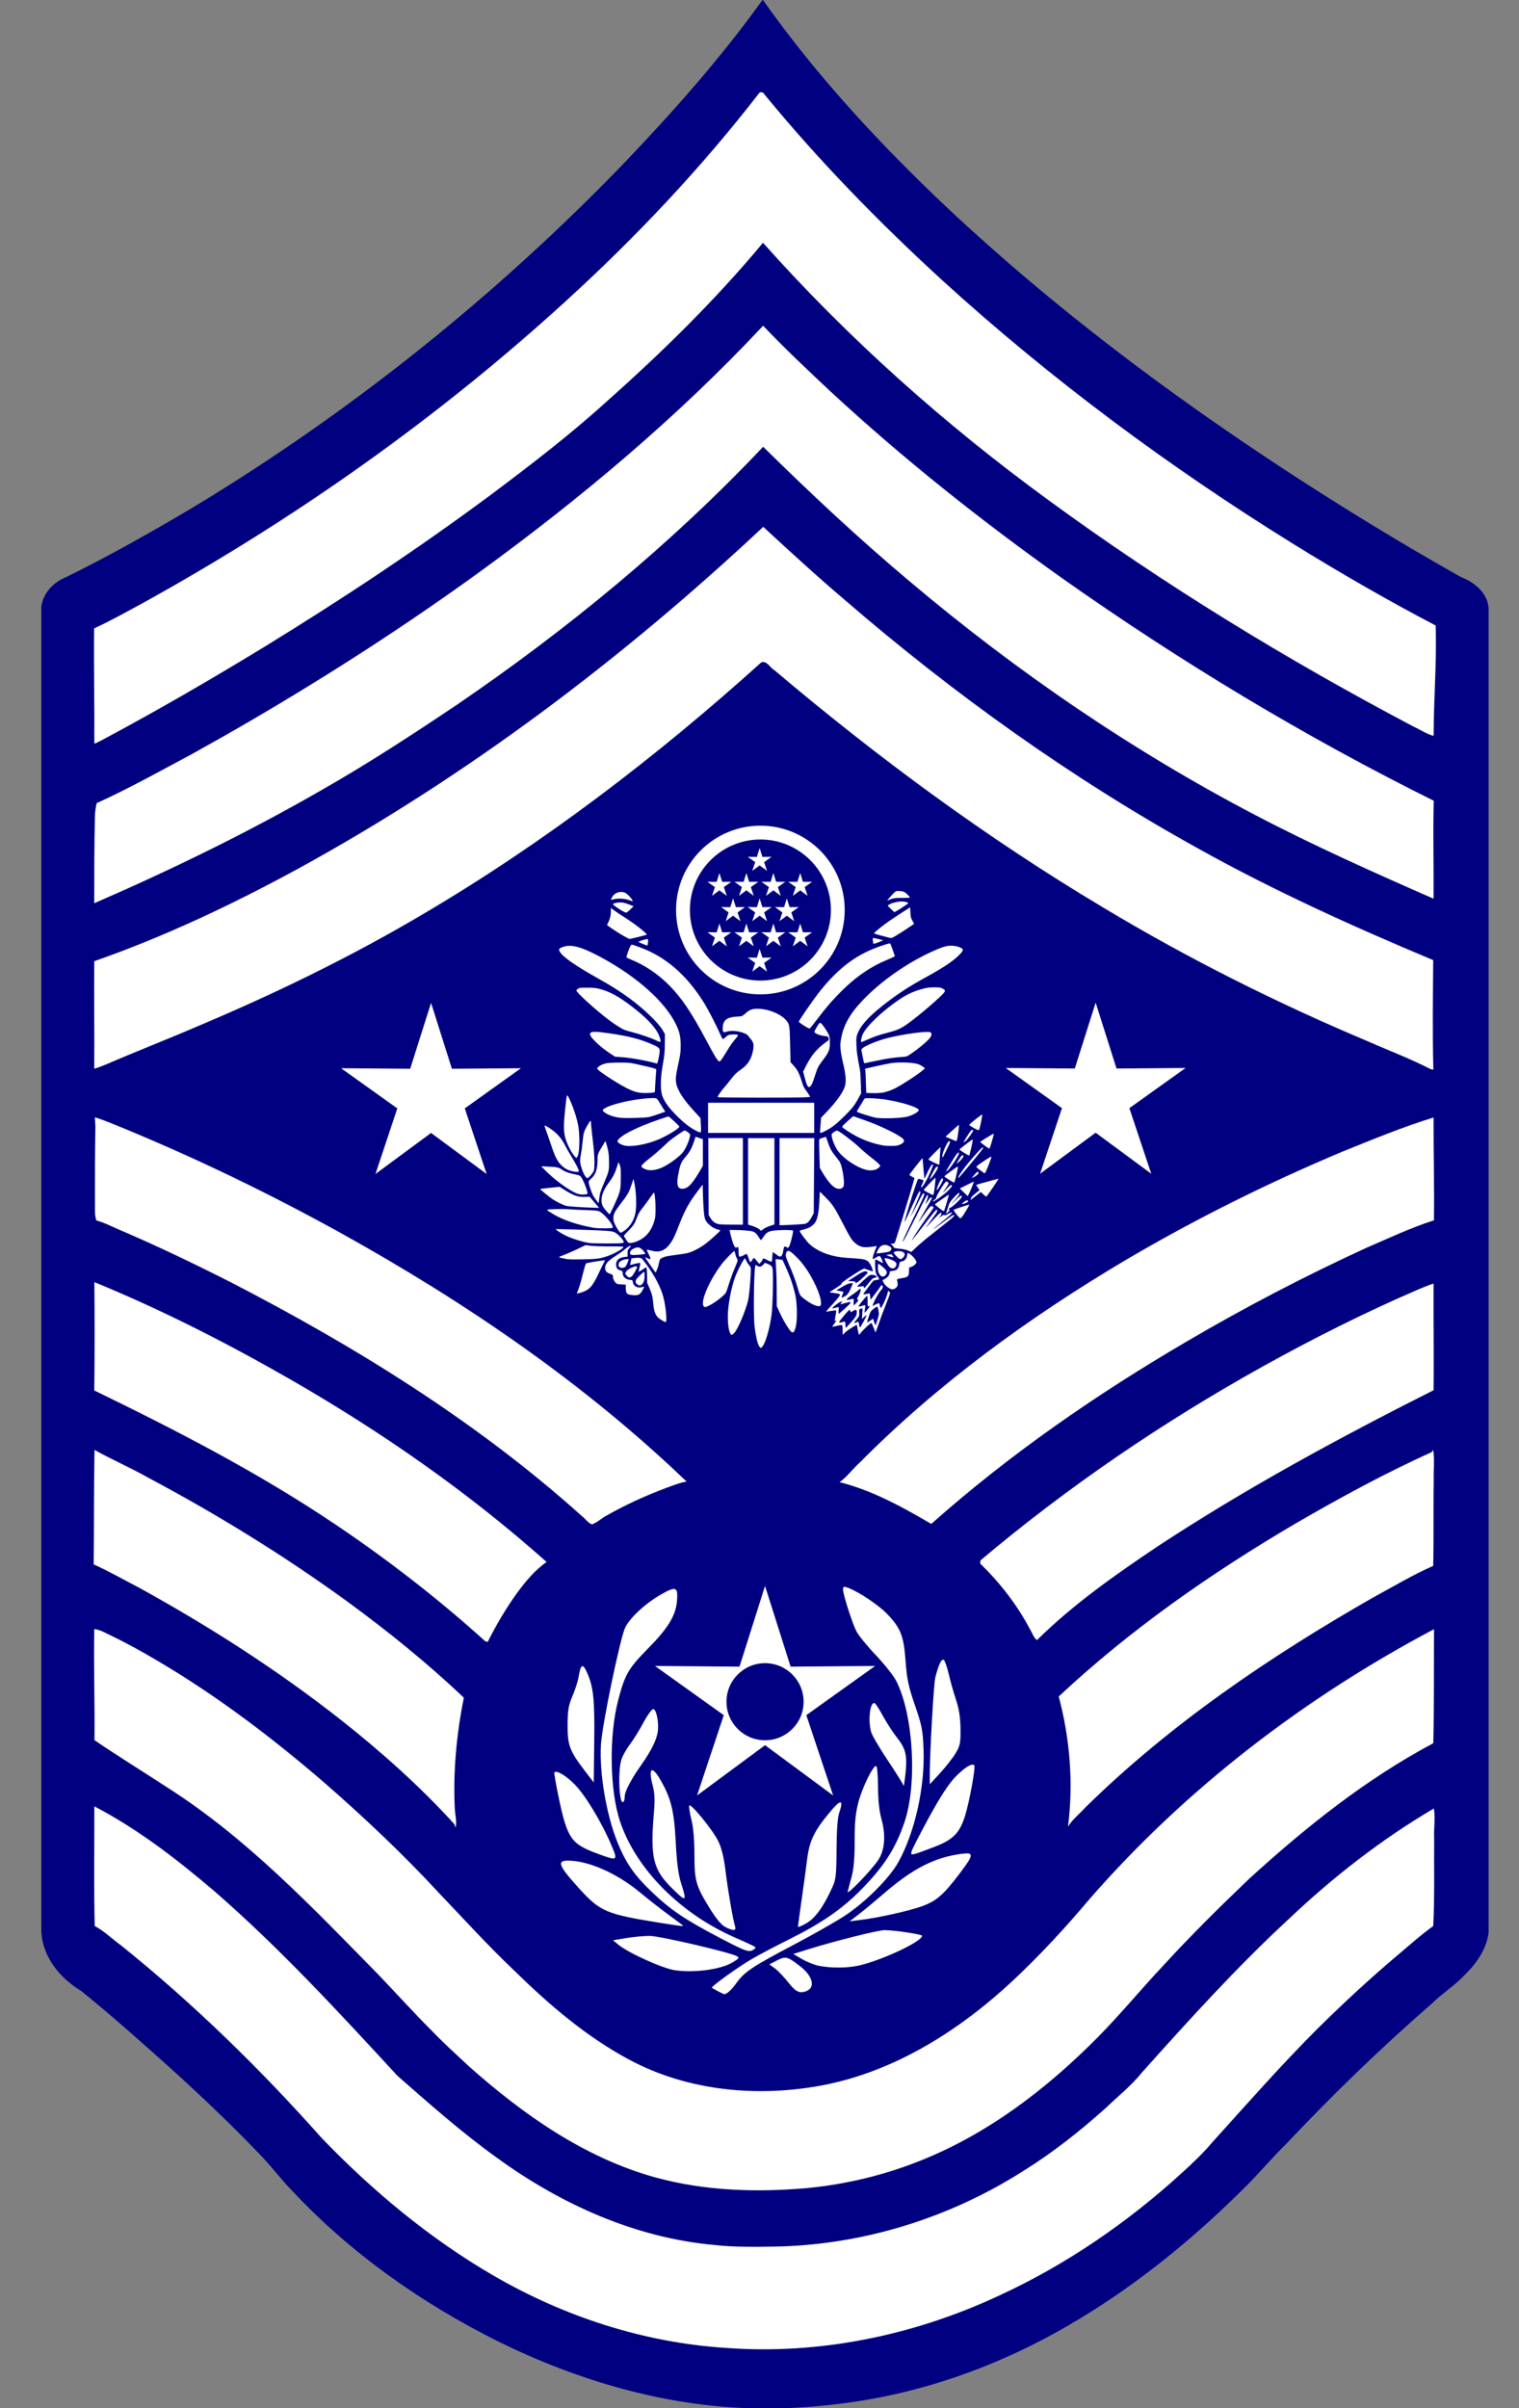
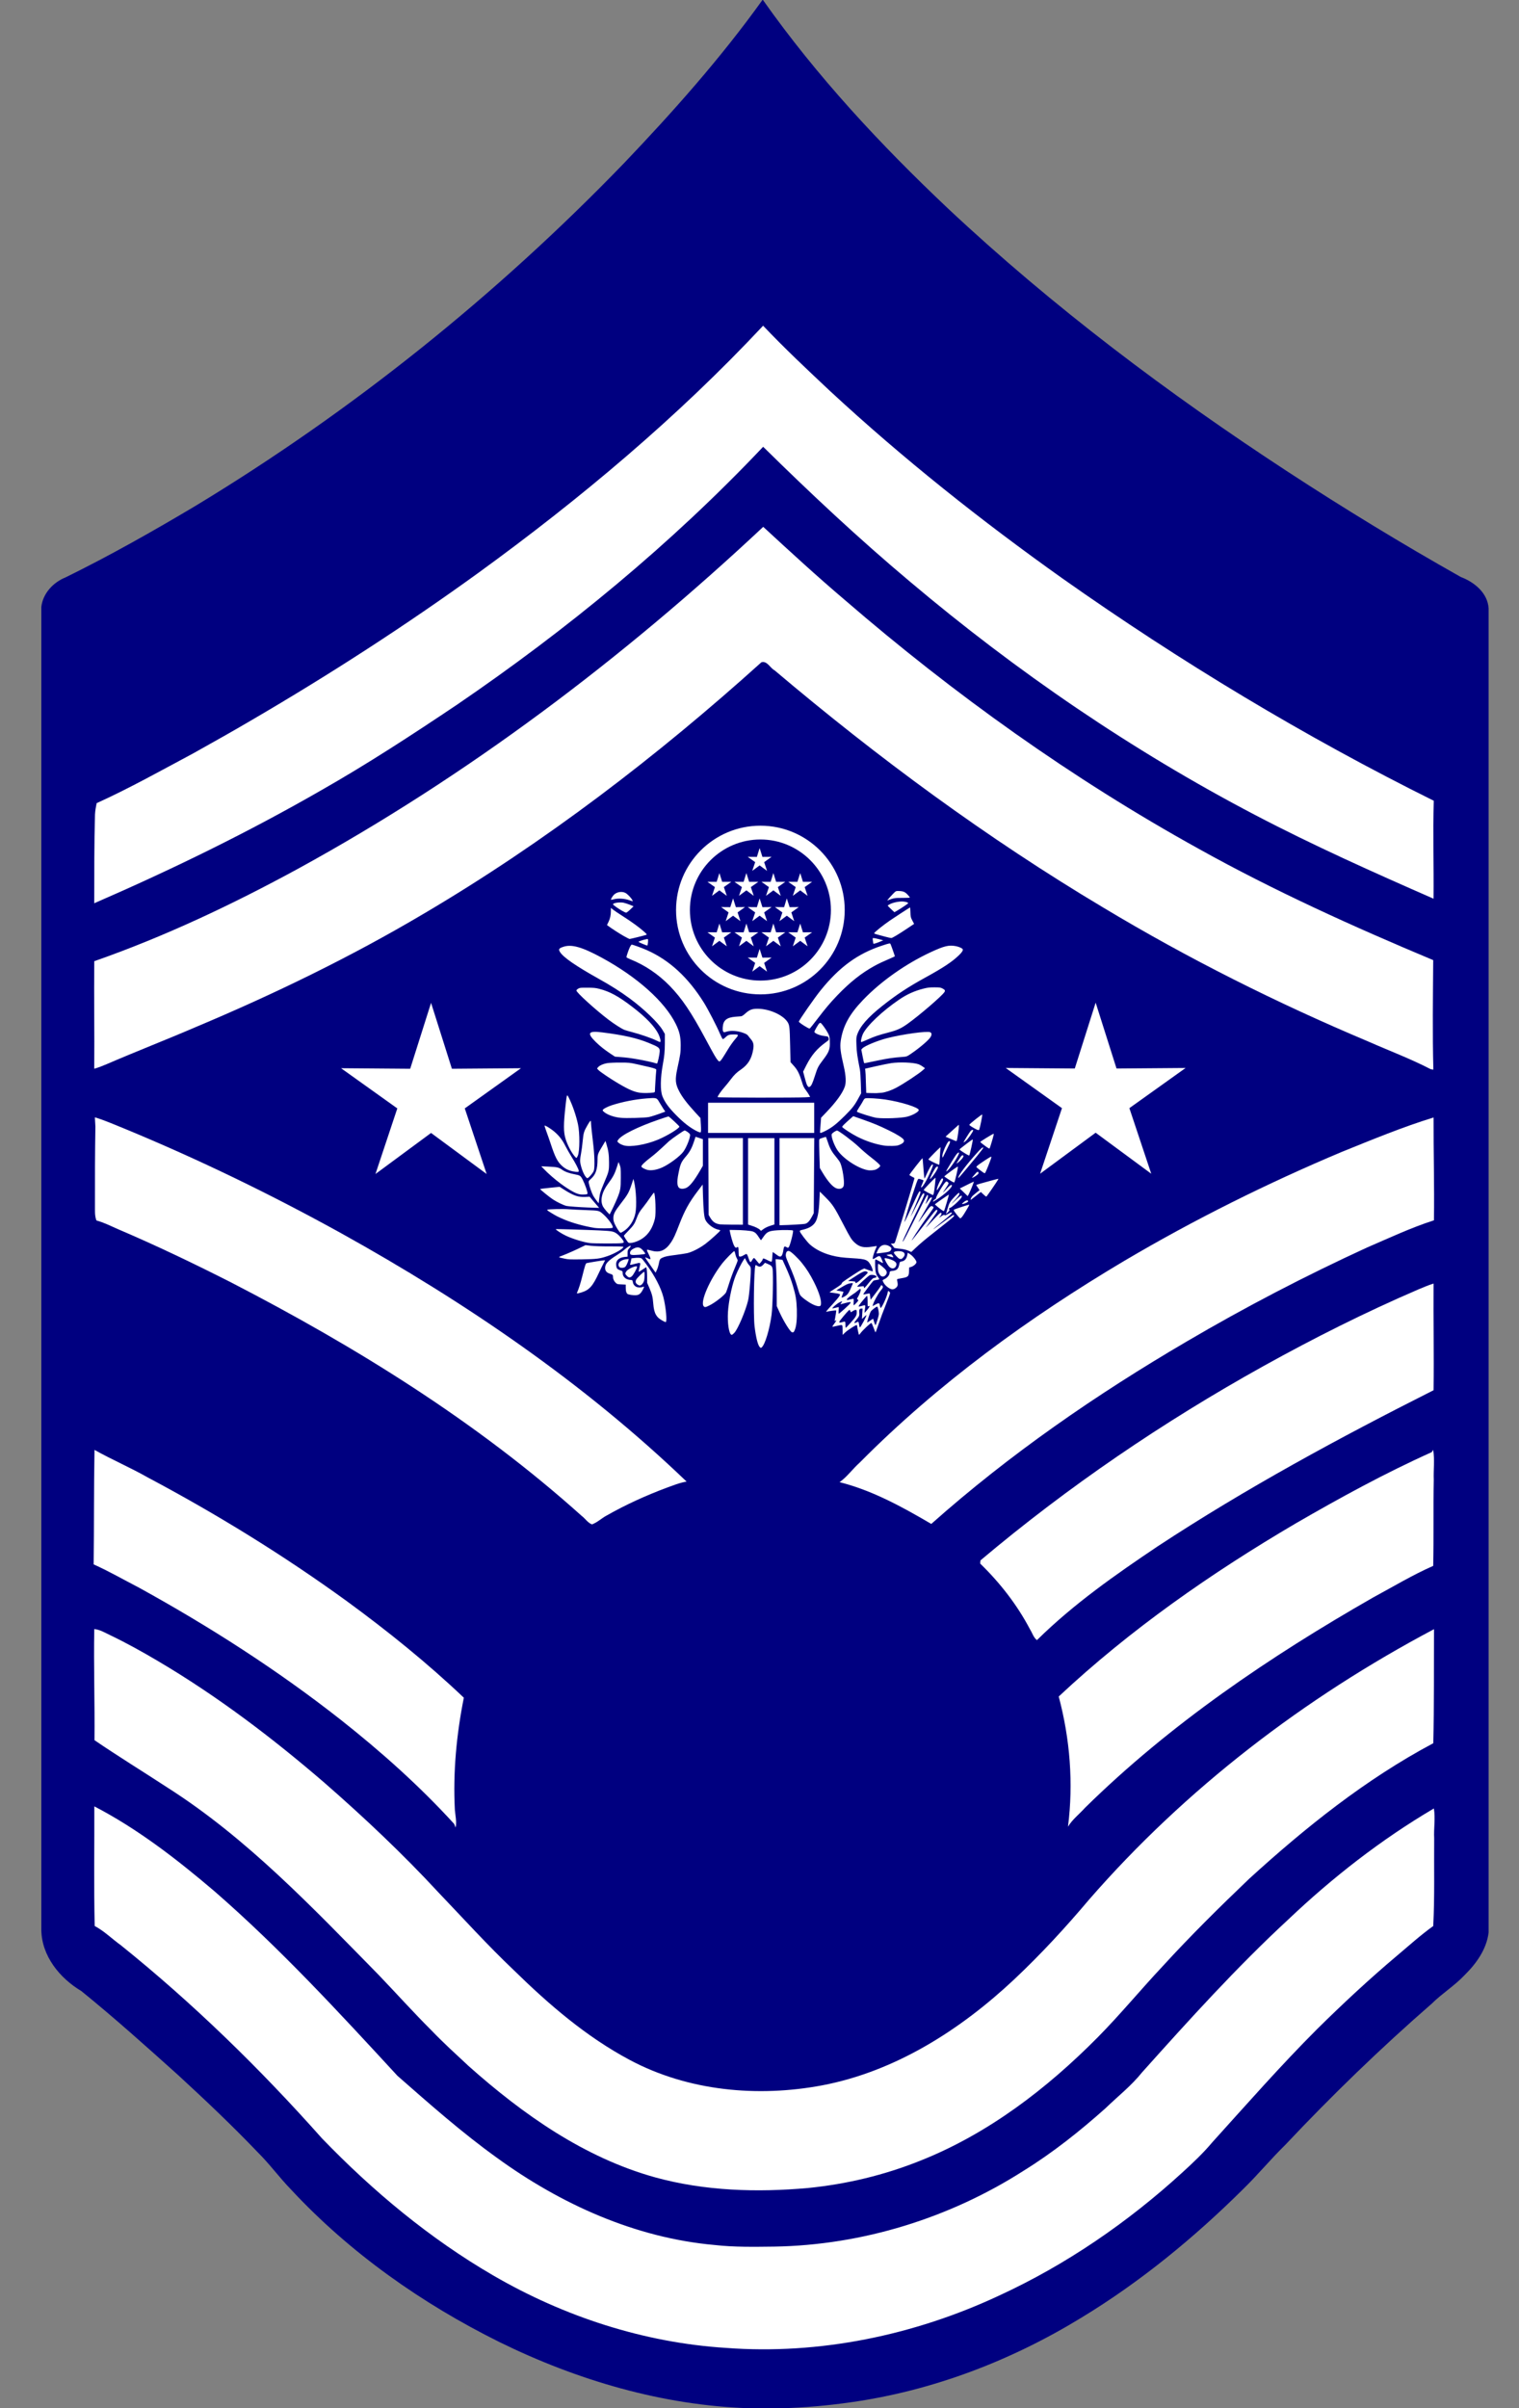
<svg xmlns="http://www.w3.org/2000/svg" version="1.1" id="svg2" x="0px" y="0px" width="50px" height="79.25px" viewBox="363 583 50 79.25" enable-background="new 363 583 50 79.25" xml:space="preserve">
  <rect x="363" y="583" width="50" height="79.25" fill="#808080" stroke="none" />
  <path id="path39" fill="#000080" d="M411.084,601.987c0.445,0.168,0.887,0.525,0.916,1.037v43.565  c-0.064,0.551-0.404,1.025-0.79,1.405c-0.329,0.35-0.743,0.604-1.084,0.942c-1.683,1.465-3.288,3.019-4.817,4.643  c-0.478,0.467-0.901,0.981-1.379,1.448c-1.617,1.604-3.391,3.063-5.34,4.244c-2.318,1.418-4.91,2.408-7.605,2.784  c-0.743,0.105-1.494,0.173-2.246,0.193h-1.076c-2.863-0.093-5.668-0.922-8.23-2.181c-2.543-1.263-4.908-2.926-6.848-5.01  c-0.385-0.396-0.71-0.845-1.101-1.232c-0.842-0.881-1.727-1.718-2.624-2.543c-1.045-0.938-2.091-1.878-3.184-2.763  c-0.711-0.424-1.304-1.152-1.316-2.012v-0.074v-43.458c0.049-0.446,0.392-0.812,0.796-0.974c1.45-0.712,2.856-1.508,4.244-2.333  c5.177-3.129,9.935-6.946,14.139-11.297c1.622-1.7,3.189-3.462,4.56-5.374h0.013c1.769,2.509,3.87,4.765,6.099,6.87  c3.446,3.23,7.234,6.079,11.184,8.66C407.255,599.741,409.149,600.897,411.084,601.987z" />
-   <path id="path19" fill="#FFFFFF" d="M410.257,603.583c0.039,1.212-0.066,2.422-0.067,3.633c-0.23-0.061-0.429-0.199-0.645-0.297  c-4.175-2.201-8.214-4.668-12.024-7.454c-3.416-2.491-6.592-5.318-9.406-8.476c-1.559,1.874-3.304,3.586-5.124,5.204  c-1.216,1.105-2.521,2.106-3.835,3.09c-2.4,1.781-4.895,3.433-7.441,4.995c-1.738,1.06-3.5,2.084-5.296,3.043  c-0.102,0.057-0.205,0.111-0.314,0.151c0.008-1.264-0.021-2.53-0.007-3.793c0.567-0.261,1.111-0.568,1.66-0.866  c4.977-2.755,9.661-6.063,13.864-9.902c2.315-2.109,4.473-4.397,6.389-6.875c0.024,0.001,0.074,0.005,0.1,0.007  c1.804,2.208,3.801,4.254,5.903,6.179c3.572,3.254,7.471,6.146,11.576,8.69C407.114,601.853,408.667,602.753,410.257,603.583z" />
  <path id="path21" fill="#FFFFFF" d="M366.105,642.442c1.434,0.745,2.721,1.744,3.949,2.789c2.155,1.873,4.094,3.979,6.028,6.077  c1.06,0.93,2.12,1.868,3.268,2.693c2.101,1.529,4.562,2.643,7.171,2.875c0.652,0.074,1.309,0.06,1.965,0.053  c2.9-0.048,5.773-0.938,8.215-2.501c0.959-0.595,1.843-1.298,2.683-2.047c0.405-0.392,0.855-0.743,1.21-1.187  c1.547-1.727,3.105-3.451,4.808-5.026c1.46-1.386,3.059-2.633,4.796-3.657c0.055,0.329-0.008,0.657,0.01,0.987  c-0.009,0.96,0.019,1.924-0.031,2.882c-0.417,0.299-0.801,0.647-1.195,0.978c-0.908,0.765-1.779,1.576-2.626,2.412  c-1.199,1.199-2.319,2.475-3.457,3.733c-0.297,0.355-0.637,0.673-0.978,0.985c-1.795,1.641-3.825,3.036-6.036,4.054  c-2.793,1.305-5.912,1.954-8.994,1.72c-2.693-0.17-5.326-1.029-7.658-2.385c-2.087-1.213-3.96-2.774-5.633-4.508  c-2.034-2.289-4.232-4.435-6.618-6.354c-0.29-0.207-0.546-0.467-0.865-0.636C366.087,645.071,366.109,643.756,366.105,642.442z" />
  <path id="path23" fill="#FFFFFF" d="M410.188,619.773c-0.004,1.128,0.029,2.256,0.012,3.384c-0.758,0.243-1.479,0.584-2.209,0.898  c-2.029,0.931-4.009,1.962-5.933,3.092c-2.974,1.741-5.826,3.709-8.404,6.001c-0.953-0.558-1.938-1.103-3.018-1.374  c0.252-0.179,0.433-0.441,0.664-0.646c2.582-2.602,5.569-4.774,8.716-6.642c2.301-1.358,4.699-2.55,7.161-3.585  C408.172,620.5,409.165,620.087,410.188,619.773z" />
  <path id="path25" fill="#FFFFFF" d="M410.188,625.238c-0.008,1.17,0.015,2.34,0,3.51c-3.107,1.566-6.173,3.225-9.081,5.137  c-1.394,0.935-2.778,1.905-3.975,3.087c-0.115-0.089-0.153-0.24-0.229-0.358c-0.423-0.805-0.986-1.527-1.638-2.161  c0.002-0.026,0.005-0.079,0.008-0.105c2.885-2.432,6.019-4.561,9.315-6.394c1.656-0.919,3.353-1.772,5.094-2.521  C409.849,625.365,410.014,625.291,410.188,625.238z" />
  <path id="path27" fill="#FFFFFF" d="M410.194,609.35c-0.03,1.074,0.004,2.149-0.007,3.224c-1.981-0.869-3.957-1.751-5.873-2.755  c-4.058-2.123-7.86-4.725-11.36-7.678c-1.676-1.406-3.274-2.903-4.834-4.439c-3.032,3.206-6.46,6.022-10.103,8.505  c-1.453,0.974-2.92,1.932-4.441,2.797c-2.414,1.389-4.921,2.611-7.474,3.719c0.002-0.974-0.003-1.948,0.025-2.921  c0.006-0.126,0.029-0.249,0.054-0.372c1.083-0.491,2.124-1.076,3.174-1.636c0.655-0.367,1.311-0.733,1.957-1.114  c2.556-1.493,5.047-3.101,7.445-4.837c3.346-2.431,6.533-5.102,9.362-8.125c0.704,0.744,1.453,1.445,2.2,2.147  c2.404,2.227,4.978,4.269,7.649,6.167C401.854,604.774,405.937,607.237,410.194,609.35z" />
  <path id="path29" fill="#FFFFFF" d="M410.175,630.711c0.054,0.323,0.006,0.656,0.019,0.982c-0.018,0.945,0.003,1.891-0.018,2.835  c-0.682,0.3-1.325,0.688-1.979,1.041c-3.401,1.945-6.68,4.164-9.48,6.918c-0.186,0.208-0.416,0.381-0.563,0.624  c0.184-1.43,0.066-2.892-0.305-4.284c2.356-2.206,5.02-4.062,7.799-5.695c1.459-0.845,2.942-1.656,4.479-2.346  C410.138,630.768,410.162,630.73,410.175,630.711z" />
  <path id="path31" fill="#FFFFFF" d="M410.176,614.595c-0.008,1.201-0.026,2.402,0.005,3.603c-0.021-0.003-0.067-0.01-0.088-0.014  c-0.666-0.346-1.37-0.608-2.055-0.911c-3.006-1.265-5.929-2.728-8.725-4.409c-3.824-2.281-7.419-4.931-10.815-7.804  c-0.15-0.077-0.246-0.325-0.436-0.266c-3.43,3.092-7.12,5.917-11.102,8.266c-2.411,1.429-4.939,2.655-7.523,3.74  c-0.968,0.417-1.952,0.798-2.92,1.216c-0.135,0.058-0.273,0.112-0.415,0.153c0.01-1.18-0.011-2.359,0.001-3.539  c2.327-0.814,4.561-1.873,6.723-3.051c5.566-3.049,10.668-6.906,15.297-11.242c0.883,0.814,1.769,1.63,2.688,2.409  c3.596,3.104,7.483,5.883,11.643,8.184C404.944,612.318,407.548,613.494,410.176,614.595z" />
  <path id="path37" fill="#FFFFFF" d="M379.919,647.839c1.148,1.124,2.382,2.188,3.807,2.946c1.926,1.029,4.216,1.237,6.341,0.837  c2.408-0.46,4.544-1.824,6.311-3.481c0.878-0.825,1.696-1.713,2.473-2.634c3.178-3.649,7.083-6.636,11.352-8.896  c-0.008,1.252,0.005,2.504-0.024,3.753c-2.224,1.182-4.207,2.77-6.062,4.462c-0.973,0.93-1.932,1.876-2.839,2.869  c-0.725,0.771-1.398,1.591-2.143,2.345c-1.676,1.693-3.614,3.178-5.843,4.062c-1.179,0.474-2.424,0.771-3.687,0.898  c-1.681,0.151-3.403,0.101-5.038-0.349c-2.331-0.646-4.353-2.071-6.14-3.662c-0.412-0.385-0.832-0.764-1.223-1.172  c-0.594-0.593-1.156-1.218-1.736-1.824c-2.174-2.214-4.332-4.5-6.965-6.175c-0.796-0.521-1.607-1.017-2.393-1.554  c0.013-1.218-0.03-2.439-0.007-3.657c0.19,0.02,0.354,0.122,0.522,0.201c0.544,0.261,1.071,0.554,1.589,0.861  c1.948,1.151,3.755,2.523,5.467,3.998c1.31,1.144,2.577,2.338,3.757,3.614C378.259,646.139,379.055,647.02,379.919,647.839z" />
-   <path id="path41" fill="#FFFFFF" d="M372.545,628.385c3,1.724,5.859,3.709,8.447,6.015c-0.394,0.275-0.704,0.654-0.987,1.04  c-0.36,0.502-0.675,1.039-0.952,1.592c-0.021-0.007-0.063-0.019-0.084-0.026c-1.564-1.412-3.236-2.707-4.988-3.88  c-2.498-1.676-5.175-3.058-7.878-4.37c0.014-1.189,0.014-2.377,0.003-3.565C368.325,626.101,370.465,627.192,372.545,628.385z" />
  <path id="path45" fill="#FFFFFF" d="M367.87,631.622c2.275,1.208,4.475,2.564,6.559,4.077c1.34,0.981,2.637,2.025,3.839,3.168  c-0.243,1.213-0.36,2.458-0.295,3.696c0.017,0.191,0.063,0.383,0.026,0.576c-0.017-0.042-0.033-0.08-0.05-0.12  c-1.14-1.25-2.407-2.379-3.732-3.425c-2.083-1.638-4.322-3.071-6.64-4.348c-0.498-0.258-0.983-0.537-1.494-0.767  c0.016-1.255,0.004-2.511,0.028-3.767C366.687,631.036,367.296,631.295,367.87,631.622z" />
  <path id="path47" fill="#FFFFFF" d="M367.113,620.147c2.438,1.008,4.815,2.162,7.122,3.438c4.084,2.269,7.986,4.926,11.365,8.17  c-0.229,0.036-0.446,0.127-0.664,0.205c-0.677,0.254-1.337,0.553-1.967,0.911c-0.166,0.088-0.306,0.228-0.484,0.292  c-0.139-0.052-0.222-0.194-0.339-0.28c-3.452-3.1-7.426-5.558-11.535-7.68c-1.232-0.625-2.478-1.223-3.747-1.763  c-0.227-0.101-0.451-0.213-0.69-0.278c-0.063-0.162-0.045-0.336-0.048-0.503c-0.002-0.864,0-1.727,0.014-2.587  c-0.004-0.102-0.01-0.203-0.017-0.304C366.461,619.869,366.784,620.017,367.113,620.147z" />
-   <path id="path2443" fill="#FFFFFF" d="M388.182,635.188l-0.84,2.656l-2.783-0.022l2.265,1.619l-0.88,2.643l2.239-1.655l2.241,1.655  l-0.883-2.643l2.266-1.619l-2.783,0.022L388.182,635.188z M388.182,637.73c0.701,0,1.27,0.568,1.27,1.269  c0,0.7-0.568,1.268-1.27,1.268c-0.7,0-1.269-0.567-1.269-1.268C386.913,638.298,387.481,637.73,388.182,637.73z M386.72,646.783  c-1.183-0.619-1.655-0.937-2.285-1.545c-0.565-0.543-0.839-0.942-1.11-1.612c-0.371-0.92-0.605-2.314-0.543-3.232  c0.045-0.669,0.629-3.479,0.795-3.831c0.157-0.332,0.687-0.817,1.209-1.11c0.471-0.264,0.536-0.232,0.497,0.235  c-0.04,0.477-0.294,0.894-0.961,1.568c-0.64,0.65-0.754,0.847-0.975,1.698c-0.308,1.18-0.277,2.988,0.068,4  c0.533,1.567,1.99,3.029,3.802,3.816c0.326,0.141,0.615,0.276,0.641,0.299c0.027,0.024-0.018,0.074-0.099,0.113  C387.629,647.24,387.497,647.19,386.72,646.783L386.72,646.783z M382.259,641.284c-0.508-0.661-0.579-0.849-0.576-1.518  c0.003-0.489,0.03-0.65,0.162-0.959c0.087-0.204,0.178-0.483,0.2-0.621c0.07-0.431,0.137-0.465,0.281-0.139  c0.211,0.475,0.252,0.887,0.234,2.283l-0.016,1.326L382.259,641.284z M383.423,642.14c-0.061-0.36-0.048-0.953,0.023-1.211  c0.035-0.127,0.161-0.356,0.28-0.513c0.118-0.157,0.322-0.483,0.453-0.729c0.132-0.247,0.277-0.447,0.323-0.447  c0.107,0,0.198,0.48,0.146,0.77c-0.049,0.277-0.226,0.624-0.553,1.087c-0.312,0.441-0.528,0.851-0.529,1.004  C383.564,642.349,383.461,642.376,383.423,642.14L383.423,642.14z M382.669,643.999c-0.884-0.325-1-0.499-1.298-1.94  c-0.08-0.393-0.137-0.723-0.124-0.736c0.075-0.074,0.367,0.096,0.656,0.383c0.352,0.351,0.894,1.241,1.219,2.009  C383.347,644.241,383.341,644.245,382.669,643.999L382.669,643.999z M385.099,645.115c-0.603-0.598-0.699-1.009-0.574-2.469  c0.035-0.415,0.025-0.644-0.042-0.897c-0.149-0.563-0.03-0.666,0.239-0.208c0.362,0.617,0.468,1.036,0.52,2.066  c0.035,0.692,0.085,1.073,0.177,1.363C385.619,645.596,385.596,645.608,385.099,645.115L385.099,645.115z M384.682,646.267  c-1.702-0.273-1.926-0.369-2.573-1.073c-0.722-0.79-0.798-0.967-0.413-0.967c0.659,0,1.592,0.408,2.336,1.019  c0.272,0.225,0.673,0.541,0.89,0.7c0.218,0.161,0.441,0.326,0.496,0.369C385.541,646.406,385.561,646.406,384.682,646.267  L384.682,646.267z M386.875,646.413c-0.124-0.06-0.299-0.271-0.503-0.599c-0.468-0.757-0.514-0.916-0.514-1.787  c0-0.482-0.036-0.895-0.099-1.144c-0.053-0.216-0.086-0.425-0.073-0.465c0.035-0.107,0.772,0.794,0.957,1.17  c0.111,0.23,0.185,0.532,0.245,1.024c0.077,0.628,0.23,1.513,0.311,1.796C387.236,646.541,387.134,646.543,386.875,646.413  L386.875,646.413z M385.213,647.834c-0.403-0.058-1.525-0.567-1.856-0.838l-0.18-0.148l0.439-0.072  c0.242-0.041,0.589-0.071,0.774-0.071c0.319,0,2.64,0.54,2.869,0.668c0.088,0.049,0.063,0.082-0.167,0.216  C386.708,647.813,385.832,647.928,385.213,647.834L385.213,647.834z M388.949,648.238c-0.139-0.178-0.338-0.386-0.438-0.461  l-0.187-0.136l0.254-0.13c0.286-0.146,0.346-0.13,0.767,0.199c0.413,0.322,0.502,0.696,0.195,0.813  C389.318,648.607,389.197,648.551,388.949,648.238L388.949,648.238z M386.635,648.526c-0.102-0.053-0.193-0.104-0.203-0.115  c-0.036-0.035,0.881-0.695,1.316-0.946c0.238-0.138,0.781-0.426,1.208-0.637c1.076-0.537,1.737-0.987,2.36-1.615  c0.766-0.769,1.161-1.378,1.455-2.247c0.427-1.253,0.296-3.534-0.268-4.648c-0.083-0.165-0.386-0.549-0.671-0.848  c-0.287-0.302-0.573-0.655-0.64-0.783c-0.143-0.283-0.442-1.216-0.442-1.381c0-0.103,0.022-0.11,0.17-0.055  c0.345,0.13,0.985,0.556,1.266,0.844c0.458,0.47,0.561,0.728,0.622,1.559c0.043,0.595,0.094,0.842,0.308,1.46  c0.229,0.664,0.261,0.824,0.284,1.458c0.048,1.229-0.285,2.724-0.827,3.701c-0.296,0.536-1.091,1.329-1.787,1.783  c-0.292,0.189-1.013,0.6-1.599,0.909c-1.408,0.741-1.675,0.916-1.936,1.277c-0.178,0.247-0.328,0.385-0.422,0.38  C386.823,648.623,386.736,648.579,386.635,648.526L386.635,648.526z M392.743,641.768c-0.005-0.04-0.234-0.41-0.509-0.82  c-0.274-0.41-0.526-0.836-0.558-0.948c-0.115-0.406-0.032-1.044,0.126-0.946c0.028,0.017,0.152,0.213,0.274,0.436  c0.122,0.222,0.332,0.541,0.465,0.711c0.28,0.354,0.33,0.587,0.26,1.208C392.774,641.646,392.747,641.81,392.743,641.768  L392.743,641.768z M393.604,641.5c-0.005-0.701,0.127-3.08,0.183-3.301c0.106-0.411,0.197-0.607,0.27-0.583  c0.038,0.012,0.111,0.216,0.167,0.45c0.054,0.236,0.162,0.622,0.241,0.859c0.102,0.304,0.146,0.583,0.151,0.959  c0.006,0.473-0.012,0.561-0.16,0.81c-0.093,0.153-0.321,0.446-0.509,0.65l-0.342,0.372L393.604,641.5z M393.012,643.908  c0.024-0.081,0.287-0.588,0.58-1.127c0.37-0.674,0.637-1.082,0.858-1.31c0.304-0.311,0.542-0.458,0.619-0.381  c0.051,0.051-0.155,1.186-0.302,1.659c-0.173,0.567-0.395,0.793-1.012,1.027C392.964,644.076,392.962,644.078,393.012,643.908  L393.012,643.908z M390.902,645.249c0.017-0.069,0.076-0.292,0.132-0.498c0.068-0.253,0.1-0.621,0.098-1.163  c-0.003-0.588,0.028-0.911,0.118-1.264c0.124-0.486,0.491-1.238,0.592-1.211c0.03,0.01,0.057,0.314,0.059,0.681  c0.002,0.443,0.04,0.801,0.114,1.068c0.15,0.54,0.108,1.038-0.115,1.358C391.651,644.583,390.866,645.389,390.902,645.249z   M391.278,645.986c0.171-0.131,0.532-0.431,0.805-0.667c0.967-0.834,1.671-1.194,2.563-1.315c0.423-0.055,0.416,0.021-0.05,0.637  c-0.549,0.726-0.78,0.924-1.281,1.1c-0.45,0.155-1.409,0.368-2.007,0.441l-0.34,0.043L391.278,645.986z M389.956,647.689  c-0.148-0.028-0.399-0.13-0.556-0.221l-0.287-0.168l0.463-0.146c0.875-0.274,2.321-0.638,2.538-0.639  c0.322,0,1.239,0.137,1.239,0.186c0,0.182-1.266,0.781-2.045,0.971C390.932,647.764,390.367,647.771,389.956,647.689  L389.956,647.689z M389.265,646.404c0-0.022,0.054-0.417,0.12-0.877c0.066-0.461,0.15-1.067,0.184-1.351  c0.076-0.602,0.229-0.921,0.742-1.538c0.367-0.443,0.468-0.436,0.31,0.024c-0.051,0.146-0.081,0.582-0.085,1.191  c-0.004,0.851-0.02,0.994-0.142,1.26c-0.285,0.629-0.566,1.019-0.852,1.176C389.391,646.378,389.266,646.428,389.265,646.404  L389.265,646.404z" />
  <path id="path2432" fill="#FFFFFF" d="M392.918,624.164c-0.097-0.042-0.177-0.061-0.333-0.075c-0.12-0.012-0.164-0.024-0.164-0.043  c0-0.005-0.023-0.036-0.05-0.066l-0.051-0.056h0.041c0.078,0,0.087-0.008,0.113-0.085c0.102-0.31,0.611-1.984,0.619-2.037  l0.006-0.04l-0.082-0.042c-0.046-0.024-0.083-0.05-0.083-0.056c0-0.023,0.422-0.562,0.432-0.551  c0.003,0.002,0.015,0.139,0.028,0.305c0.013,0.165,0.027,0.316,0.031,0.334l0.009,0.032l0.025-0.055  c0.131-0.291,0.201-0.411,0.236-0.411c0.031,0,0.018,0.046-0.074,0.258c-0.113,0.261-0.254,0.498-0.295,0.498  c-0.018,0-0.01-0.023,0.034-0.123c0.023-0.055,0.041-0.103,0.037-0.108c-0.003-0.006-0.041-0.021-0.083-0.033  c-0.066-0.021-0.078-0.021-0.092-0.008c-0.021,0.02-0.075,0.173-0.185,0.514c-0.104,0.323-0.252,0.824-0.263,0.873  c-0.006,0.034-0.002,0.031,0.027-0.026c0.02-0.037,0.097-0.199,0.171-0.362c0.238-0.517,0.277-0.596,0.301-0.596  c0.033,0,0.033,0.023,0.002,0.11c-0.023,0.069-0.278,0.672-0.296,0.706c-0.004,0.007-0.002,0.007,0.004,0  c0.007-0.006,0.097-0.177,0.2-0.381c0.169-0.332,0.192-0.37,0.215-0.37c0.021,0,0.027,0.006,0.027,0.027  c0,0.043-0.027,0.104-0.333,0.737c-0.34,0.708-0.394,0.824-0.374,0.824c0.016,0,0.146-0.249,0.435-0.824  c0.342-0.686,0.366-0.728,0.384-0.71c0.021,0.021,0.011,0.074-0.033,0.187c-0.023,0.061-0.04,0.11-0.036,0.11  c0.003,0,0.039-0.048,0.078-0.106c0.057-0.087,0.076-0.108,0.101-0.11c0.017-0.002,0.031,0.002,0.031,0.008  c0,0.024-0.07,0.152-0.259,0.474c-0.105,0.179-0.191,0.328-0.191,0.333c0,0.009,0.077-0.091,0.212-0.282  c0.133-0.188,0.188-0.25,0.221-0.25c0.028,0,0.07,0.029,0.07,0.048c0,0.008-0.052,0.088-0.117,0.178  c-0.217,0.296-0.462,0.664-0.582,0.864l-0.026,0.043l0.027-0.024c0.015-0.015,0.192-0.242,0.398-0.506  c0.327-0.424,0.375-0.482,0.399-0.479c0.038,0.003,0.031,0.04-0.019,0.117c-0.032,0.05-0.282,0.394-0.324,0.447  c-0.005,0.007-0.007,0.013-0.004,0.013s0.107-0.11,0.232-0.242c0.176-0.186,0.232-0.241,0.251-0.238  c0.037,0.005,0.034,0.048-0.006,0.1c-0.061,0.076-0.062,0.08-0.021,0.048c0.075-0.059,0.133-0.088,0.146-0.076  c0.021,0.021,0.035,0.016,0.129-0.037c0.079-0.047,0.12-0.055,0.12-0.027c0,0.02-0.087,0.098-0.334,0.297  c-0.133,0.106-0.251,0.206-0.263,0.219c-0.012,0.014-0.014,0.021-0.007,0.014c0.011-0.007,0.13-0.096,0.27-0.197  c0.367-0.271,0.381-0.28,0.399-0.26c0.013,0.013,0.011,0.021-0.021,0.056c-0.043,0.044-0.229,0.194-0.608,0.491  c-0.339,0.266-0.483,0.389-0.642,0.539c-0.069,0.067-0.13,0.123-0.132,0.123S392.96,624.183,392.918,624.164L392.918,624.164z   M388.031,610.171c-1.535,0-2.778,1.243-2.778,2.775c0,1.533,1.243,2.776,2.778,2.776c1.531,0,2.774-1.244,2.774-2.776  C390.806,611.415,389.563,610.171,388.031,610.171z M388.031,610.625c1.279,0,2.32,1.041,2.32,2.321c0,1.282-1.041,2.322-2.32,2.322  c-1.282,0-2.322-1.04-2.322-2.322C385.709,611.667,386.749,610.625,388.031,610.625z M377.189,616.001l0.686,2.169l2.274-0.018  l-1.85,1.322l0.72,2.159l-1.83-1.351l-1.83,1.351l0.719-2.159l-1.851-1.322l2.275,0.018L377.189,616.001z M399.065,615.994  l0.687,2.168l2.274-0.018l-1.851,1.322l0.72,2.158l-1.83-1.35l-1.829,1.35l0.72-2.158l-1.851-1.322l2.273,0.018L399.065,615.994z   M385.913,620.211c-0.213-0.113-0.404-0.261-0.644-0.502c-0.25-0.251-0.385-0.434-0.463-0.631c-0.075-0.188-0.071-0.599,0.013-1.057  c0.049-0.268,0.063-0.408,0.065-0.667l0.001-0.33l-0.076-0.129c-0.147-0.246-0.616-0.696-1.083-1.04  c-0.311-0.228-0.604-0.415-1.02-0.647c-0.759-0.424-1.164-0.705-1.272-0.879c-0.057-0.092-0.039-0.122,0.105-0.171  c0.273-0.093,0.616,0.003,1.26,0.352c1.172,0.636,2.081,1.448,2.444,2.183c0.123,0.25,0.163,0.417,0.163,0.705  c0,0.243-0.009,0.297-0.11,0.761c-0.078,0.363-0.068,0.503,0.056,0.743c0.1,0.195,0.252,0.396,0.53,0.7l0.175,0.19l0.014,0.228  c0.009,0.151,0.006,0.234-0.009,0.243C386.049,620.271,385.983,620.248,385.913,620.211L385.913,620.211z M388.006,627.325  c-0.063-0.069-0.125-0.322-0.169-0.684c-0.041-0.346-0.021-1.873,0.028-1.999c0.008-0.016,0.016-0.016,0.058,0.01  c0.077,0.049,0.13,0.039,0.198-0.033l0.061-0.065l0.08,0.034c0.12,0.048,0.152,0.079,0.167,0.158  c0.031,0.156,0.008,1.226-0.032,1.523c-0.065,0.479-0.212,0.967-0.321,1.066C388.043,627.363,388.042,627.363,388.006,627.325z   M383.73,612.628c-0.165-0.06-0.375-0.074-0.52-0.037c-0.05,0.013-0.094,0.021-0.098,0.017c-0.013-0.013,0.054-0.125,0.099-0.167  c0.094-0.089,0.25-0.116,0.369-0.061c0.064,0.029,0.194,0.161,0.233,0.237C383.84,612.668,383.838,612.668,383.73,612.628  L383.73,612.628z M383.475,612.971c-0.143-0.083-0.286-0.186-0.295-0.209c-0.018-0.047,0.215-0.083,0.348-0.056  c0.046,0.01,0.138,0.041,0.205,0.067l0.122,0.05l-0.108,0.105c-0.06,0.058-0.121,0.105-0.137,0.105  C383.593,613.032,383.533,613.005,383.475,612.971L383.475,612.971z M383.532,613.802c-0.153-0.088-0.415-0.257-0.515-0.334  l-0.037-0.028l0.048-0.099c0.056-0.114,0.08-0.223,0.08-0.366v-0.099l0.066,0.053c0.037,0.029,0.177,0.125,0.313,0.211  c0.306,0.196,0.535,0.362,0.695,0.502c0.105,0.094,0.119,0.11,0.093,0.12c-0.039,0.017-0.526,0.137-0.551,0.137  C383.713,613.899,383.626,613.855,383.532,613.802L383.532,613.802z M384.164,614.064c-0.072-0.03-0.137-0.06-0.144-0.068  c-0.015-0.014,0.139-0.067,0.262-0.091c0.05-0.009,0.05-0.009,0.05,0.052c0,0.074-0.015,0.159-0.029,0.159  C384.297,614.116,384.234,614.092,384.164,614.064L384.164,614.064z M386.625,617.887c-0.06-0.069-0.125-0.183-0.393-0.683  c-0.479-0.895-0.784-1.348-1.187-1.762c-0.373-0.383-0.821-0.686-1.298-0.875c-0.07-0.028-0.127-0.059-0.127-0.07  c0-0.034,0.079-0.263,0.117-0.338c0.021-0.041,0.046-0.074,0.056-0.074c0.039,0,0.344,0.111,0.509,0.185  c0.741,0.333,1.347,0.892,1.866,1.721c0.135,0.216,0.433,0.791,0.534,1.034c0.038,0.087,0.078,0.164,0.089,0.168  c0.011,0.004,0.05-0.02,0.085-0.056c0.083-0.08,0.125-0.096,0.271-0.096c0.179,0,0.181,0.007,0.05,0.158  c-0.061,0.071-0.166,0.216-0.229,0.322c-0.188,0.309-0.234,0.378-0.268,0.398C386.675,617.938,386.667,617.933,386.625,617.887  L386.625,617.887z M392.233,612.592c0.019-0.024,0.082-0.095,0.143-0.158c0.106-0.111,0.11-0.114,0.185-0.114  c0.155,0,0.225,0.025,0.31,0.116c0.044,0.045,0.078,0.09,0.078,0.098c0,0.008-0.1,0.014-0.242,0.013  c-0.247-0.002-0.288,0.004-0.477,0.077C392.2,612.635,392.2,612.633,392.233,612.592z M392.33,612.915  c-0.06-0.056-0.109-0.107-0.109-0.114c0-0.006,0.038-0.03,0.082-0.053c0.107-0.054,0.317-0.093,0.432-0.081  c0.098,0.009,0.171,0.037,0.158,0.058c-0.011,0.019-0.256,0.181-0.364,0.243l-0.089,0.05L392.33,612.915z M392.136,613.823  c-0.275-0.071-0.363-0.098-0.363-0.11c0-0.029,0.272-0.249,0.518-0.42c0.139-0.096,0.656-0.432,0.666-0.432  c0.003,0,0.009,0.072,0.011,0.16c0.005,0.15,0.008,0.167,0.063,0.271l0.058,0.111l-0.205,0.137  c-0.302,0.202-0.512,0.329-0.547,0.328C392.32,613.868,392.229,613.848,392.136,613.823L392.136,613.823z M391.751,614.055  c-0.006-0.007-0.012-0.052-0.019-0.099c-0.011-0.085-0.011-0.088,0.026-0.087c0.021,0,0.1,0.017,0.177,0.037l0.139,0.037  l-0.057,0.024C391.886,614.024,391.758,614.067,391.751,614.055L391.751,614.055z M389.535,616.793  c-0.127-0.073-0.24-0.155-0.24-0.174c0-0.038,0.523-0.792,0.719-1.032c0.619-0.768,1.22-1.206,2.015-1.468  c0.257-0.084,0.267-0.086,0.284-0.052c0.015,0.026,0.142,0.386,0.142,0.4c0,0.005-0.033,0.021-0.075,0.039  c-0.342,0.149-0.45,0.199-0.599,0.281c-0.427,0.235-0.806,0.536-1.223,0.971c-0.226,0.235-0.375,0.411-0.648,0.767  c-0.125,0.164-0.236,0.304-0.247,0.313C389.645,616.853,389.617,616.842,389.535,616.793L389.535,616.793z M389.598,618.754  c-0.036-0.034-0.051-0.076-0.111-0.297l-0.051-0.192l0.106-0.211c0.173-0.337,0.353-0.549,0.648-0.761  c0.088-0.063,0.096-0.073,0.088-0.116c-0.004-0.025-0.016-0.052-0.022-0.06c-0.007-0.007-0.068-0.02-0.134-0.027  c-0.141-0.015-0.315-0.091-0.315-0.135c0-0.031,0.128-0.254,0.164-0.282c0.011-0.01,0.03-0.015,0.043-0.01  c0.031,0.013,0.173,0.207,0.236,0.327c0.054,0.102,0.059,0.12,0.064,0.27c0.01,0.274-0.018,0.35-0.234,0.634  c-0.152,0.202-0.168,0.234-0.26,0.52c-0.078,0.244-0.115,0.321-0.167,0.349C389.629,618.776,389.617,618.774,389.598,618.754  L389.598,618.754z M386.623,619.104c-0.013-0.021,0.107-0.196,0.228-0.333c0.052-0.059,0.141-0.168,0.199-0.246  c0.119-0.158,0.198-0.234,0.339-0.33c0.234-0.161,0.354-0.355,0.405-0.669c0.024-0.148,0.005-0.233-0.077-0.328  c-0.031-0.036-0.072-0.087-0.091-0.115c-0.028-0.037-0.064-0.06-0.17-0.098c-0.18-0.065-0.392-0.08-0.532-0.038  c-0.094,0.028-0.095,0.028-0.118-0.002c-0.017-0.022-0.02-0.059-0.016-0.138c0.014-0.229,0.125-0.325,0.413-0.349  c0.082-0.008,0.167-0.014,0.189-0.015c0.027,0,0.076-0.032,0.149-0.098c0.131-0.118,0.216-0.15,0.394-0.15  c0.375,0,0.818,0.192,0.979,0.423c0.075,0.11,0.081,0.162,0.095,0.807l0.012,0.527l0.091,0.101c0.14,0.152,0.198,0.267,0.29,0.566  c0.037,0.123,0.063,0.177,0.123,0.254c0.041,0.056,0.091,0.127,0.108,0.162l0.034,0.063l-0.152,0.01  C389.235,619.126,386.635,619.123,386.623,619.104L386.623,619.104z M389.992,620.258c0-0.013,0.007-0.126,0.018-0.25l0.017-0.227  l0.179-0.187c0.315-0.33,0.52-0.61,0.599-0.828c0.052-0.14,0.04-0.367-0.029-0.667c-0.11-0.471-0.131-0.644-0.103-0.844  c0.073-0.491,0.284-0.88,0.738-1.352c0.586-0.612,1.409-1.191,2.233-1.573c0.442-0.204,0.591-0.239,0.824-0.194  c0.099,0.019,0.209,0.069,0.222,0.102c0.014,0.037-0.026,0.101-0.125,0.196c-0.221,0.213-0.501,0.401-1.081,0.72  c-0.591,0.324-0.972,0.575-1.439,0.945c-0.479,0.379-0.737,0.674-0.831,0.952c-0.028,0.086-0.031,0.12-0.023,0.336  c0.007,0.225,0.026,0.365,0.113,0.805c0.013,0.066,0.026,0.261,0.031,0.452l0.01,0.335l-0.075,0.136  c-0.137,0.255-0.209,0.349-0.456,0.595c-0.277,0.275-0.42,0.388-0.627,0.496C390.029,620.287,389.992,620.297,389.992,620.258  L389.992,620.258z M391.339,617.272c0-0.051,0.035-0.19,0.066-0.25c0.136-0.276,0.643-0.754,1.192-1.128  c0.256-0.174,0.501-0.285,0.8-0.361c0.134-0.034,0.199-0.042,0.356-0.042c0.171,0,0.203,0.004,0.266,0.035  c0.084,0.042,0.102,0.071,0.067,0.122c-0.085,0.13-0.819,0.762-1.211,1.042c-0.22,0.156-0.339,0.21-0.635,0.287  c-0.319,0.084-0.458,0.13-0.678,0.229C391.349,617.3,391.339,617.304,391.339,617.272L391.339,617.272z M391.442,617.98  c-0.006-0.008-0.026-0.111-0.05-0.228l-0.041-0.214l0.035-0.038c0.082-0.085,0.497-0.256,0.82-0.339  c0.516-0.13,1.301-0.238,1.411-0.194c0.063,0.025,0.06,0.101-0.008,0.189c-0.092,0.118-0.381,0.359-0.646,0.536  c-0.112,0.075-0.121,0.078-0.256,0.088c-0.301,0.022-0.464,0.045-0.821,0.119c-0.204,0.042-0.387,0.08-0.404,0.084  S391.446,617.987,391.442,617.98L391.442,617.98z M391.67,618.97l-0.156-0.005l-0.012-0.343c-0.003-0.189-0.013-0.369-0.019-0.399  l-0.008-0.055l0.354-0.081c0.194-0.043,0.423-0.091,0.508-0.103c0.271-0.04,0.722-0.023,0.89,0.035  c0.039,0.013,0.105,0.048,0.146,0.079l0.075,0.055l-0.075,0.067c-0.13,0.116-0.613,0.435-0.869,0.573  c-0.158,0.085-0.358,0.154-0.486,0.167C391.849,618.975,391.83,618.975,391.67,618.97L391.67,618.97z M391.858,619.786  c-0.118-0.015-0.612-0.168-0.65-0.203c-0.009-0.008,0.022-0.067,0.072-0.142c0.048-0.071,0.105-0.166,0.127-0.209  c0.028-0.057,0.051-0.083,0.081-0.09c0.063-0.016,0.424,0.006,0.647,0.039c0.521,0.078,1.107,0.261,1.107,0.347  c0,0.059-0.193,0.17-0.38,0.218C392.678,619.794,392.103,619.816,391.858,619.786L391.858,619.786z M392.118,620.7  c-0.285-0.041-0.611-0.147-0.902-0.295c-0.19-0.097-0.481-0.287-0.493-0.32c-0.007-0.021,0.051-0.079,0.26-0.265l0.102-0.09  l0.316,0.111c0.366,0.129,0.536,0.2,0.859,0.358c0.267,0.129,0.456,0.249,0.486,0.306c0.031,0.057-0.009,0.112-0.12,0.16  c-0.071,0.033-0.117,0.041-0.25,0.044C392.287,620.711,392.171,620.708,392.118,620.7L392.118,620.7z M391.556,621.505  c-0.323-0.06-0.814-0.387-0.996-0.663c-0.109-0.168-0.209-0.449-0.182-0.52c0.013-0.037,0.136-0.118,0.176-0.118  c0.051,0,0.521,0.352,0.707,0.53c0.107,0.102,0.28,0.252,0.388,0.334c0.216,0.167,0.325,0.267,0.325,0.295  c0,0.026-0.067,0.086-0.13,0.116C391.779,621.511,391.646,621.523,391.556,621.505L391.556,621.505z M390.544,622.109  c-0.126-0.038-0.293-0.226-0.476-0.534l-0.082-0.139l-0.014-0.418c-0.007-0.23-0.01-0.445-0.008-0.479  c0.003-0.061,0.006-0.061,0.112-0.096c0.058-0.021,0.109-0.033,0.113-0.03c0.003,0.005,0.029,0.076,0.057,0.159  c0.073,0.227,0.135,0.335,0.3,0.531c0.046,0.054,0.099,0.13,0.114,0.167c0.073,0.166,0.14,0.599,0.114,0.737  C390.758,622.101,390.66,622.145,390.544,622.109L390.544,622.109z M388.66,621.884v-1.432h0.572h0.571l-0.009,1.236l-0.008,1.234  l-0.061,0.116c-0.077,0.144-0.142,0.212-0.22,0.233c-0.055,0.015-0.552,0.043-0.766,0.046h-0.081V621.884z M388.02,623.474  c-0.041-0.044-0.16-0.104-0.285-0.141l-0.111-0.036v-1.421v-1.423h0.433h0.434v1.421v1.42l-0.136,0.043  c-0.082,0.026-0.169,0.067-0.221,0.105c-0.046,0.034-0.084,0.062-0.086,0.062C388.046,623.503,388.033,623.49,388.02,623.474  L388.02,623.474z M386.701,623.29c-0.156-0.021-0.242-0.082-0.329-0.231l-0.046-0.079l-0.006-1.264l-0.006-1.265h0.569h0.57v1.425  v1.425L387.1,623.3C386.906,623.297,386.727,623.294,386.701,623.29L386.701,623.29z M384.594,617.235  c-0.143-0.071-0.517-0.201-0.78-0.269c-0.098-0.024-0.214-0.059-0.259-0.076c-0.088-0.033-0.332-0.189-0.523-0.333  c-0.44-0.335-1.069-0.907-1.059-0.964c0.003-0.016,0.03-0.042,0.061-0.06c0.047-0.029,0.078-0.032,0.3-0.031  c0.207,0.001,0.271,0.007,0.388,0.037c0.353,0.09,0.633,0.243,1.092,0.594c0.455,0.348,0.745,0.653,0.866,0.909  c0.049,0.104,0.076,0.227,0.053,0.247C384.726,617.295,384.664,617.271,384.594,617.235L384.594,617.235z M384.579,617.987  c-0.05-0.02-0.375-0.092-0.571-0.126c-0.264-0.045-0.372-0.06-0.577-0.075l-0.189-0.015l-0.151-0.1  c-0.192-0.127-0.339-0.245-0.475-0.377c-0.309-0.302-0.259-0.381,0.208-0.321c0.696,0.087,1.14,0.187,1.524,0.344  c0.341,0.139,0.373,0.164,0.367,0.288c-0.005,0.104-0.068,0.387-0.088,0.392C384.618,617.999,384.596,617.994,384.579,617.987  L384.579,617.987z M384.073,618.96c-0.191-0.025-0.37-0.101-0.713-0.303c-0.259-0.152-0.6-0.382-0.657-0.441l-0.051-0.053  l0.032-0.041c0.045-0.058,0.175-0.116,0.31-0.138c0.063-0.01,0.252-0.019,0.418-0.018c0.289,0,0.313,0.002,0.558,0.056  c0.4,0.088,0.522,0.119,0.581,0.142c0.055,0.023,0.056,0.024,0.047,0.097c-0.009,0.068-0.04,0.568-0.04,0.65  c0,0.026-0.012,0.037-0.051,0.042C384.398,618.97,384.173,618.974,384.073,618.96L384.073,618.96z M383.427,619.784  c-0.154-0.016-0.293-0.054-0.41-0.109c-0.097-0.047-0.179-0.11-0.179-0.139c0-0.037,0.139-0.113,0.3-0.166  c0.358-0.115,0.767-0.195,1.148-0.225c0.33-0.025,0.33-0.025,0.419,0.13c0.041,0.07,0.101,0.167,0.133,0.216l0.061,0.089  l-0.036,0.013c-0.221,0.084-0.412,0.146-0.5,0.165C384.235,619.786,383.603,619.803,383.427,619.784L383.427,619.784z   M383.528,620.69c-0.085-0.027-0.149-0.062-0.184-0.1c-0.028-0.031-0.028-0.033,0-0.076c0.105-0.164,0.642-0.432,1.351-0.675  c0.165-0.058,0.305-0.102,0.313-0.099c0.029,0.01,0.355,0.314,0.355,0.332c0,0.059-0.396,0.302-0.702,0.43  C384.252,620.672,383.74,620.757,383.528,620.69L383.528,620.69z M384.326,621.501c-0.094-0.019-0.209-0.081-0.214-0.114  c-0.008-0.036,0.11-0.15,0.33-0.318c0.094-0.072,0.248-0.205,0.341-0.294c0.094-0.089,0.205-0.192,0.247-0.229  c0.12-0.1,0.476-0.345,0.503-0.345c0.044,0,0.169,0.092,0.18,0.131c0.02,0.081-0.111,0.42-0.22,0.567  c-0.111,0.151-0.456,0.409-0.691,0.516C384.629,621.494,384.45,621.526,384.326,621.501L384.326,621.501z M385.383,622.106  c-0.095-0.038-0.111-0.196-0.051-0.488c0.066-0.332,0.086-0.376,0.266-0.588c0.109-0.13,0.18-0.264,0.246-0.466l0.051-0.157  l0.121,0.04l0.12,0.04v0.438v0.437l-0.078,0.136c-0.216,0.373-0.367,0.559-0.491,0.601  C385.488,622.124,385.435,622.126,385.383,622.106L385.383,622.106z M387.919,624.503c-0.104-0.131-0.103-0.129-0.159-0.039  c-0.041,0.07-0.051,0.078-0.069,0.058c-0.013-0.011-0.038-0.073-0.058-0.136c-0.022-0.073-0.045-0.118-0.06-0.12  c-0.013-0.003-0.05,0.012-0.081,0.033c-0.073,0.05-0.148,0.067-0.167,0.038c-0.007-0.012-0.013-0.082-0.013-0.155  c0-0.137-0.013-0.17-0.054-0.136c-0.036,0.03-0.068,0.006-0.11-0.087c-0.035-0.082-0.098-0.303-0.121-0.426l-0.011-0.06l0.152,0.002  c0.256,0,0.555,0.026,0.618,0.052c0.078,0.032,0.117,0.07,0.193,0.189c0.035,0.053,0.066,0.097,0.069,0.097s0.04-0.051,0.085-0.116  c0.111-0.162,0.176-0.191,0.443-0.211c0.204-0.016,0.508-0.011,0.526,0.008c0.025,0.026-0.099,0.506-0.14,0.549  c-0.023,0.023-0.029,0.023-0.073-0.003c-0.065-0.038-0.085-0.024-0.099,0.069c-0.015,0.118-0.04,0.194-0.073,0.226  c-0.036,0.031-0.075,0.018-0.193-0.074c-0.044-0.033-0.083-0.06-0.085-0.06c-0.006,0-0.013,0.065-0.017,0.146  c-0.003,0.082-0.013,0.155-0.022,0.166c-0.014,0.012-0.053,0-0.145-0.049c-0.1-0.05-0.131-0.059-0.141-0.045  c-0.008,0.012-0.014,0.029-0.014,0.038c-0.002,0.018-0.091,0.13-0.107,0.13C387.991,624.588,387.956,624.55,387.919,624.503  L387.919,624.503z M386.163,625.985c-0.125-0.138,0.2-0.886,0.617-1.419c0.101-0.129,0.363-0.395,0.389-0.395  c0.009,0,0.024,0.041,0.034,0.089c0.009,0.05,0.031,0.113,0.047,0.139c0.018,0.028,0.031,0.064,0.031,0.078  c0,0.018-0.044,0.132-0.098,0.259c-0.056,0.127-0.136,0.347-0.18,0.487c-0.044,0.142-0.091,0.278-0.103,0.303  c-0.045,0.093-0.363,0.342-0.555,0.435C386.223,626.022,386.197,626.024,386.163,625.985L386.163,625.985z M387.044,626.893  c-0.074-0.118-0.109-0.502-0.072-0.837c0.041-0.384,0.138-0.815,0.241-1.072c0.069-0.172,0.197-0.426,0.261-0.519l0.046-0.066  l0.045,0.09c0.025,0.051,0.064,0.113,0.09,0.138s0.049,0.066,0.054,0.088c0.022,0.09-0.041,0.906-0.085,1.082  c-0.085,0.35-0.334,0.933-0.449,1.059C387.1,626.935,387.076,626.942,387.044,626.893L387.044,626.893z M389.066,626.84  c-0.063-0.027-0.269-0.357-0.404-0.652l-0.094-0.207l-0.002-0.506c0-0.278-0.01-0.626-0.021-0.77  c-0.011-0.146-0.017-0.266-0.015-0.268c0.002-0.004,0.053,0,0.114,0.007l0.112,0.013l0.088,0.193  c0.123,0.269,0.191,0.446,0.256,0.662c0.094,0.321,0.118,0.465,0.129,0.772c0.008,0.321-0.012,0.542-0.063,0.668  C389.136,626.837,389.111,626.856,389.066,626.84z M389.748,625.92c-0.154-0.076-0.372-0.239-0.41-0.305  c-0.017-0.026-0.053-0.13-0.081-0.231c-0.067-0.237-0.163-0.494-0.296-0.794c-0.09-0.211-0.102-0.247-0.095-0.31  c0.011-0.093,0.054-0.132,0.12-0.108c0.063,0.021,0.285,0.233,0.411,0.391c0.153,0.191,0.265,0.366,0.394,0.621  c0.182,0.36,0.268,0.657,0.223,0.772C389.996,626.004,389.883,625.988,389.748,625.92L389.748,625.92z M384.472,624.727  c-0.059-0.086-0.138-0.196-0.174-0.25c-0.037-0.052-0.063-0.098-0.06-0.1c0.004-0.004,0.035,0.007,0.07,0.023  c0.129,0.068,0.133,0.049,0.031-0.156c-0.07-0.139-0.072-0.136,0.105-0.089c0.277,0.078,0.469-0.007,0.65-0.282  c0.083-0.128,0.132-0.234,0.267-0.586c0.18-0.462,0.322-0.719,0.604-1.091l0.164-0.216l0.01,0.348  c0.016,0.49,0.037,0.713,0.076,0.805c0.062,0.144,0.271,0.303,0.436,0.333c0.032,0.006,0.059,0.016,0.059,0.023  c0,0.024-0.34,0.331-0.493,0.445c-0.188,0.142-0.452,0.274-0.603,0.305c-0.063,0.012-0.222,0.038-0.356,0.055  c-0.291,0.037-0.36,0.05-0.457,0.095c-0.079,0.037-0.089,0.054-0.121,0.222c-0.01,0.05-0.036,0.132-0.059,0.181l-0.041,0.088  L384.472,624.727z M384.797,626.454c-0.117-0.069-0.155-0.106-0.205-0.189c-0.048-0.082-0.076-0.197-0.089-0.365  c-0.017-0.218-0.039-0.307-0.12-0.499l-0.08-0.184l-0.002-0.202c-0.002-0.196-0.016-0.323-0.036-0.313  c-0.005,0.002-0.061,0.038-0.122,0.08c-0.063,0.042-0.116,0.074-0.12,0.068c-0.004-0.002,0.007-0.059,0.024-0.127  c0.048-0.189,0.052-0.184-0.146-0.134c-0.144,0.039-0.166,0.041-0.16,0.019c0.004-0.015,0.016-0.064,0.027-0.112l0.018-0.088  l0.08-0.009c0.132-0.017,0.218-0.011,0.253,0.013c0.019,0.014,0.086,0.096,0.15,0.184c0.288,0.394,0.485,0.775,0.567,1.089  c0.083,0.323,0.128,0.811,0.077,0.821C384.899,626.506,384.848,626.485,384.797,626.454L384.797,626.454z M383.799,624.295  c-0.045-0.007-0.055-0.016-0.06-0.052c-0.007-0.06,0.032-0.113,0.121-0.156c0.135-0.07,0.22-0.047,0.326,0.086  c0.034,0.043,0.06,0.082,0.057,0.084C384.223,624.279,383.87,624.309,383.799,624.295L383.799,624.295z M383.415,624.712  c-0.051-0.021-0.07-0.083-0.044-0.146c0.027-0.063,0.133-0.117,0.246-0.129l0.078-0.007l-0.011,0.045  c-0.02,0.074-0.073,0.186-0.102,0.213C383.547,624.72,383.462,624.731,383.415,624.712L383.415,624.712z M383.635,624.986  c-0.063-0.063-0.065-0.082-0.018-0.15c0.06-0.089,0.353-0.212,0.353-0.147c0,0.046-0.123,0.267-0.172,0.31  C383.734,625.051,383.697,625.049,383.635,624.986L383.635,624.986z M383.973,625.262c-0.057-0.045-0.064-0.091-0.028-0.161  c0.025-0.045,0.233-0.25,0.258-0.25c0.02,0,0.019,0.204-0.003,0.289c-0.021,0.083-0.089,0.16-0.141,0.16  C384.039,625.3,384,625.284,383.973,625.262L383.973,625.262z M383.774,625.612c-0.042-0.007-0.089-0.017-0.104-0.024  c-0.048-0.021-0.073-0.094-0.073-0.207v-0.108l-0.14-0.007c-0.129-0.005-0.144-0.009-0.188-0.051  c-0.058-0.055-0.091-0.126-0.091-0.198c0-0.063-0.016-0.078-0.106-0.104c-0.128-0.039-0.178-0.128-0.142-0.263  c0.024-0.092,0.139-0.2,0.356-0.336c0.098-0.062,0.227-0.153,0.286-0.206c0.153-0.132,0.253-0.154,0.141-0.031  c-0.052,0.06-0.056,0.07-0.056,0.167v0.109l-0.093,0.009c-0.209,0.021-0.31,0.132-0.278,0.305c0.015,0.08,0.035,0.101,0.132,0.136  c0.074,0.026,0.076,0.028,0.077,0.092c0.002,0.118,0.1,0.208,0.236,0.221c0.086,0.007,0.089,0.009,0.097,0.063  c0.012,0.074,0.038,0.115,0.092,0.153c0.053,0.039,0.162,0.046,0.236,0.017c0.05-0.02,0.054-0.005,0.017,0.065  C384.075,625.612,384.01,625.644,383.774,625.612z M381.992,625.545c0.063-0.146,0.116-0.312,0.174-0.545  c0.089-0.357,0.111-0.424,0.144-0.434c0.055-0.016,0.595-0.103,0.602-0.096c0.004,0.005-0.013,0.045-0.04,0.092  c-0.024,0.044-0.098,0.193-0.162,0.331c-0.2,0.431-0.311,0.556-0.567,0.636C382.01,625.568,381.98,625.573,381.992,625.545  L381.992,625.545z M381.592,624.42c-0.24-0.053-0.235-0.043-0.062-0.11c0.151-0.058,0.464-0.196,0.65-0.291l0.094-0.045l0.177,0.021  c0.112,0.012,0.346,0.021,0.624,0.02c0.348,0,0.445,0.004,0.445,0.02c-0.001,0.054-0.291,0.22-0.518,0.298  c-0.261,0.089-0.352,0.1-0.845,0.109C381.773,624.448,381.699,624.444,381.592,624.42z M383.688,623.893  c-0.034-0.021-0.158-0.212-0.151-0.233c0.003-0.007,0.072-0.083,0.153-0.165c0.156-0.161,0.202-0.228,0.261-0.392  c0.061-0.166,0.101-0.235,0.224-0.385c0.063-0.08,0.167-0.22,0.229-0.313c0.063-0.092,0.118-0.163,0.124-0.157  c0.046,0.044,0.069,0.694,0.03,0.854c-0.072,0.301-0.211,0.52-0.416,0.655C383.987,623.862,383.751,623.931,383.688,623.893z   M382.424,623.907c-0.209-0.027-0.562-0.134-0.791-0.241c-0.137-0.063-0.353-0.203-0.338-0.217c0.009-0.01,0.947,0.019,1.436,0.041  c0.418,0.019,0.47,0.03,0.584,0.115c0.097,0.075,0.225,0.233,0.217,0.271c-0.002,0.015-0.029,0.029-0.075,0.033  C383.36,623.925,382.542,623.921,382.424,623.907L382.424,623.907z M383.415,623.556c-0.03-0.011-0.131-0.169-0.182-0.283  c-0.035-0.079-0.044-0.122-0.043-0.196c0.001-0.125,0.049-0.218,0.228-0.45c0.25-0.322,0.284-0.383,0.381-0.678l0.051-0.155  l0.021,0.085c0.07,0.294,0.092,0.797,0.044,1.043c-0.048,0.253-0.21,0.493-0.416,0.611c-0.032,0.019-0.06,0.033-0.061,0.033  C383.436,623.564,383.426,623.561,383.415,623.556L383.415,623.556z M382.564,623.406c-0.347-0.058-0.708-0.157-0.987-0.273  c-0.197-0.083-0.277-0.123-0.447-0.229c-0.113-0.069-0.133-0.087-0.109-0.097c0.056-0.02,0.52-0.03,0.708-0.014  c0.104,0.008,0.36,0.021,0.568,0.028c0.418,0.015,0.421,0.015,0.548,0.125c0.184,0.16,0.361,0.414,0.32,0.456  C383.139,623.427,382.719,623.429,382.564,623.406L382.564,623.406z M382.965,622.859c-0.05-0.058-0.103-0.128-0.117-0.156  c-0.102-0.196-0.04-0.471,0.17-0.754c0.163-0.22,0.219-0.326,0.292-0.557l0.049-0.155l0.038,0.093  c0.035,0.089,0.037,0.11,0.037,0.418c0,0.36-0.011,0.422-0.112,0.673c-0.06,0.15-0.247,0.542-0.258,0.542  C383.062,622.962,383.017,622.916,382.965,622.859L382.965,622.859z M382.343,622.735c-0.271-0.01-0.632-0.037-0.696-0.051  c-0.096-0.022-0.327-0.134-0.453-0.219c-0.114-0.076-0.414-0.32-0.414-0.337c0-0.005,0.144-0.023,0.321-0.041l0.321-0.032  l0.144,0.092c0.311,0.197,0.465,0.251,0.697,0.241l0.146-0.007l0.125,0.148c0.07,0.082,0.139,0.164,0.157,0.183l0.03,0.035  l-0.13-0.003C382.519,622.741,382.407,622.738,382.343,622.735z M382.641,622.515c-0.036-0.046-0.086-0.119-0.112-0.162  c-0.05-0.089-0.132-0.323-0.148-0.422c-0.009-0.065-0.008-0.066,0.077-0.145c0.154-0.14,0.208-0.306,0.211-0.634  c0-0.163,0.013-0.195,0.151-0.423l0.11-0.184l0.031,0.102c0.066,0.215,0.085,0.349,0.086,0.606c0,0.281-0.004,0.297-0.164,0.673  c-0.122,0.288-0.138,0.342-0.159,0.518l-0.018,0.154L382.641,622.515z M381.991,622.275c-0.27-0.101-0.781-0.483-1.104-0.822  l-0.07-0.074l0.232,0.011c0.292,0.013,0.347,0.026,0.453,0.102c0.091,0.066,0.248,0.122,0.43,0.154  c0.159,0.029,0.181,0.044,0.251,0.181c0.073,0.145,0.162,0.396,0.155,0.442c-0.004,0.033-0.013,0.034-0.129,0.039  C382.113,622.311,382.068,622.303,381.991,622.275L381.991,622.275z M382.275,621.72c-0.087-0.113-0.18-0.39-0.18-0.532  c0-0.044,0.014-0.148,0.031-0.232c0.017-0.084,0.041-0.268,0.054-0.408c0.027-0.28,0.04-0.318,0.172-0.546  c0.07-0.118,0.099-0.146,0.099-0.092c0,0.065,0.035,0.409,0.072,0.708c0.047,0.376,0.058,0.793,0.024,0.904  c-0.021,0.071-0.174,0.249-0.214,0.249C382.323,621.771,382.296,621.748,382.275,621.72L382.275,621.72z M381.856,621.546  c-0.141-0.029-0.253-0.085-0.356-0.18c-0.153-0.139-0.231-0.293-0.38-0.749c-0.037-0.111-0.097-0.284-0.135-0.385  s-0.064-0.187-0.061-0.191c0.013-0.013,0.131,0.053,0.245,0.137c0.188,0.139,0.324,0.299,0.431,0.513  c0.054,0.104,0.148,0.272,0.211,0.372c0.13,0.208,0.231,0.403,0.239,0.46c0.004,0.033-0.001,0.038-0.041,0.042  C381.985,621.566,381.916,621.558,381.856,621.546L381.856,621.546z M381.906,621.04c-0.114-0.142-0.229-0.365-0.289-0.562  c-0.071-0.228-0.071-0.475,0-1.107c0.042-0.373,0.043-0.375,0.106-0.248c0.12,0.237,0.241,0.588,0.302,0.875  c0.063,0.292,0.059,0.89-0.006,1.036c-0.017,0.039-0.038,0.07-0.046,0.07C381.964,621.104,381.935,621.075,381.906,621.04z   M390.735,626.774c0-0.133-0.003-0.16-0.025-0.168c-0.016-0.006-0.088,0.006-0.164,0.025c-0.075,0.019-0.141,0.031-0.146,0.026  c-0.006-0.004,0.025-0.051,0.064-0.103c0.069-0.088,0.085-0.137,0.029-0.09c-0.023,0.019-0.024,0.016-0.014-0.029  c0.021-0.101,0.052-0.304,0.045-0.312c-0.008-0.008-0.278,0.028-0.314,0.042c-0.04,0.016-0.011-0.022,0.184-0.234  c0.106-0.115,0.209-0.237,0.229-0.272c0.035-0.058,0.036-0.06,0.006-0.078c-0.015-0.007-0.095-0.024-0.175-0.033  c-0.079-0.01-0.147-0.019-0.15-0.022c-0.003-0.002,0.086-0.063,0.198-0.132c0.114-0.071,0.201-0.136,0.201-0.148  c0-0.015,0.016-0.038,0.034-0.055c0.068-0.058,0.54-0.367,0.623-0.409l0.087-0.04l0.132,0.049c0.072,0.026,0.137,0.047,0.14,0.047  c0.021,0,0.001-0.088-0.033-0.158c-0.115-0.228-0.161-0.248-0.624-0.276c-0.351-0.021-0.472-0.037-0.694-0.093  c-0.284-0.075-0.534-0.202-0.713-0.363c-0.097-0.089-0.328-0.391-0.328-0.431c0-0.018,0.015-0.03,0.043-0.037  c0.22-0.049,0.335-0.105,0.429-0.209c0.105-0.117,0.154-0.342,0.174-0.796l0.013-0.263l0.193,0.193  c0.229,0.23,0.29,0.322,0.586,0.895c0.226,0.436,0.264,0.496,0.374,0.596c0.154,0.14,0.293,0.171,0.564,0.129  c0.083-0.013,0.156-0.023,0.158-0.021c0.003,0.002-0.012,0.04-0.032,0.082c-0.043,0.087-0.102,0.274-0.102,0.318  c0,0.039,0.013,0.038,0.1-0.018c0.123-0.08,0.144-0.073,0.196,0.056c0.025,0.057,0.044,0.111,0.041,0.118  c-0.002,0.006-0.058-0.019-0.12-0.057c-0.072-0.042-0.121-0.064-0.129-0.054c-0.01,0.007-0.012,0.098-0.008,0.212  c0.009,0.209,0.025,0.276,0.099,0.37c0.02,0.029,0.036,0.057,0.036,0.064c0,0.007-0.037,0.019-0.084,0.024  c-0.049,0.005-0.098,0.018-0.111,0.029c-0.033,0.028-0.33,0.424-0.33,0.44c0,0.01,0.041,0.008,0.102-0.007  c0.054-0.015,0.102-0.021,0.107-0.016c0.003,0.003,0.013,0.051,0.019,0.104l0.013,0.101l0.147-0.192  c0.081-0.103,0.158-0.213,0.175-0.242c0.022-0.046,0.032-0.053,0.05-0.037c0.051,0.042,0.041,0.076-0.047,0.18  c-0.084,0.101-0.227,0.363-0.249,0.458l-0.012,0.044l0.086-0.047c0.128-0.072,0.14-0.07,0.158,0.048  c0.007,0.031,0.017,0.058,0.023,0.058c0.037,0,0.208-0.374,0.228-0.499c0.005-0.031,0.016-0.058,0.022-0.058  c0.021,0,0.06,0.046,0.06,0.071c0,0.012-0.061,0.179-0.136,0.368c-0.075,0.188-0.183,0.472-0.237,0.633  c-0.054,0.159-0.102,0.29-0.105,0.29c-0.005,0-0.036-0.069-0.067-0.155c-0.033-0.084-0.063-0.154-0.069-0.154  c-0.036,0-0.293,0.24-0.37,0.348c-0.018,0.026-0.036,0.043-0.04,0.038c-0.012-0.01-0.058-0.238-0.058-0.276  c0-0.017-0.006-0.036-0.017-0.04c-0.022-0.015-0.286,0.155-0.382,0.244l-0.082,0.078V626.774z M390.991,626.538  c0.182-0.202,0.208-0.248,0.21-0.35c0-0.074-0.004-0.082-0.037-0.082c-0.021,0-0.063,0.017-0.094,0.039  c-0.031,0.021-0.061,0.038-0.063,0.038s-0.01-0.017-0.015-0.038c-0.006-0.021-0.019-0.039-0.031-0.039  c-0.019,0-0.146,0.141-0.289,0.322c-0.075,0.095-0.063,0.112,0.062,0.077c0.091-0.03,0.095-0.024,0.095,0.106  c0,0.046,0.004,0.083,0.011,0.083C390.848,626.693,390.914,626.622,390.991,626.538L390.991,626.538z M391.43,626.48  c0.054-0.104,0.095-0.194,0.091-0.199c-0.007-0.006-0.043,0.019-0.079,0.058l-0.07,0.066l0.01-0.172l0.011-0.172h-0.04  c-0.06,0-0.078,0.033-0.07,0.127c0.011,0.103,0,0.129-0.098,0.247c-0.082,0.099-0.082,0.125,0,0.084  c0.066-0.036,0.076-0.032,0.087,0.034c0.018,0.11,0.023,0.129,0.04,0.124C391.321,626.672,391.373,626.585,391.43,626.48  L391.43,626.48z M391.88,626.442c0.027-0.083,0.049-0.176,0.049-0.207c0-0.084-0.035-0.238-0.055-0.238  c-0.032,0-0.18,0.113-0.21,0.159c-0.032,0.049-0.13,0.349-0.119,0.361c0.002,0.002,0.03-0.012,0.059-0.032  c0.029-0.019,0.072-0.047,0.094-0.063l0.043-0.026l0.033,0.11c0.02,0.06,0.04,0.105,0.047,0.098  C391.827,626.6,391.853,626.525,391.88,626.442L391.88,626.442z M390.799,626.073c0.261-0.238,0.264-0.256,0.031-0.195  c-0.085,0.024-0.158,0.043-0.164,0.043s0.005-0.019,0.023-0.041c0.051-0.067,0.036-0.073-0.061-0.021  c-0.089,0.047-0.244,0.179-0.229,0.194c0.003,0.004,0.05-0.003,0.101-0.017c0.051-0.012,0.098-0.024,0.104-0.024  s0.007,0.05,0.001,0.109c-0.004,0.059-0.002,0.11,0.004,0.11C390.617,626.231,390.702,626.158,390.799,626.073L390.799,626.073z   M391.514,626.142c0.109-0.123,0.142-0.196,0.072-0.158c-0.027,0.014-0.028,0.007-0.028-0.163c0-0.101-0.008-0.18-0.017-0.18  c-0.014,0-0.212,0.233-0.259,0.307c-0.014,0.019-0.021,0.039-0.016,0.044c0.005,0.005,0.047-0.002,0.094-0.016  c0.136-0.041,0.133-0.042,0.111,0.099c-0.011,0.07-0.016,0.125-0.014,0.125C391.462,626.2,391.487,626.173,391.514,626.142  L391.514,626.142z M391.192,625.871c0.072-0.08,0.072-0.082,0.041-0.106c-0.028-0.023-0.029-0.03-0.009-0.057  c0.038-0.058,0.095-0.18,0.104-0.233c0.014-0.071-0.014-0.077-0.08-0.015c-0.032,0.029-0.108,0.09-0.173,0.13  c-0.128,0.087-0.201,0.149-0.201,0.175c0,0.021,0.014,0.02,0.118-0.007c0.048-0.012,0.094-0.019,0.103-0.014  c0.009,0.007,0.011,0.051,0.005,0.107c-0.007,0.063-0.005,0.1,0.004,0.1S391.152,625.915,391.192,625.871L391.192,625.871z   M390.779,625.675c0.129-0.068,0.16-0.114,0.293-0.435c0.007-0.017-0.007-0.019-0.069-0.012c-0.088,0.01-0.148,0.038-0.344,0.156  l-0.132,0.079l0.116,0.022c0.063,0.01,0.117,0.021,0.121,0.023c0.002,0.003-0.014,0.048-0.035,0.101  c-0.02,0.052-0.031,0.093-0.022,0.093C390.715,625.703,390.748,625.69,390.779,625.675L390.779,625.675z M391.595,625.219  c0.071-0.09,0.138-0.158,0.156-0.162c0.082-0.013,0.099-0.02,0.099-0.048c0-0.044-0.163-0.076-0.225-0.044  c-0.047,0.024-0.396,0.341-0.407,0.367c-0.002,0.01,0.031,0.011,0.078,0.005c0.139-0.017,0.146-0.015,0.141,0.022  C391.432,625.416,391.462,625.386,391.595,625.219L391.595,625.219z M391.271,625.161c0.042-0.035,0.128-0.112,0.191-0.172  c0.106-0.103,0.113-0.11,0.087-0.132c-0.075-0.056-0.141-0.026-0.542,0.238l-0.093,0.059l0.124,0.007  c0.107,0.008,0.123,0.012,0.12,0.036C391.149,625.24,391.188,625.229,391.271,625.161L391.271,625.161z M391.85,624.24  c0-0.005,0.019-0.046,0.04-0.092c0.071-0.151,0.169-0.206,0.308-0.172c0.041,0.012,0.092,0.039,0.113,0.06  c0.037,0.036,0.039,0.043,0.022,0.084c-0.027,0.064-0.062,0.079-0.269,0.104C391.85,624.252,391.85,624.252,391.85,624.24  L391.85,624.24z M392.346,625.425c-0.094-0.026-0.218-0.129-0.264-0.221c-0.017-0.031-0.03-0.063-0.03-0.07  c0-0.009,0.028-0.027,0.063-0.043c0.036-0.014,0.083-0.051,0.107-0.079c0.043-0.049,0.055-0.074,0.065-0.153  c0.005-0.023,0.021-0.031,0.091-0.038c0.144-0.017,0.192-0.064,0.223-0.216c0.017-0.082,0.02-0.085,0.073-0.093  c0.104-0.017,0.165-0.085,0.19-0.211l0.017-0.079l0.081,0.053c0.089,0.059,0.205,0.206,0.205,0.259c0,0.047-0.094,0.131-0.172,0.155  l-0.068,0.019l-0.005,0.115c-0.005,0.182-0.026,0.203-0.25,0.24c-0.072,0.012-0.135,0.026-0.142,0.033  c-0.005,0.005-0.002,0.045,0.009,0.089c0.022,0.088,0.011,0.142-0.043,0.189C392.449,625.419,392.393,625.437,392.346,625.425  L392.346,625.425z M392.601,624.42c-0.041-0.018-0.177-0.165-0.177-0.195c0-0.035,0.052-0.054,0.155-0.054  c0.186,0,0.253,0.093,0.153,0.208C392.683,624.434,392.658,624.442,392.601,624.42z M392.27,624.684  c-0.065-0.067-0.168-0.257-0.151-0.276c0.02-0.019,0.181,0.022,0.274,0.068c0.101,0.052,0.133,0.1,0.107,0.172  C392.462,624.755,392.354,624.772,392.27,624.684L392.27,624.684z M391.968,624.96c-0.021-0.027-0.045-0.072-0.055-0.104  c-0.021-0.072-0.021-0.268-0.001-0.268c0.027,0,0.209,0.151,0.244,0.202c0.046,0.066,0.044,0.11-0.004,0.17  C392.096,625.024,392.023,625.024,391.968,624.96L391.968,624.96z M392.321,624.357c-0.069-0.021-0.109-0.037-0.125-0.05  l-0.015-0.012l0.01-0.002c0.006-0.002,0.028-0.005,0.051-0.007c0.021-0.003,0.047-0.005,0.059-0.008  c0.025-0.009,0.039-0.004,0.061,0.017c0.017,0.017,0.043,0.061,0.043,0.071S392.377,624.375,392.321,624.357L392.321,624.357z   M393.55,622.248c-0.079-0.042-0.146-0.082-0.146-0.086c0-0.023,0.378-0.417,0.389-0.405c0.005,0.007-0.016,0.247-0.033,0.365  c-0.021,0.15-0.034,0.204-0.053,0.204C393.701,622.324,393.63,622.29,393.55,622.248L393.55,622.248z M393.844,621.303  c-0.112-0.046-0.285-0.138-0.285-0.15c0-0.007,0.091-0.105,0.203-0.217c0.171-0.17,0.203-0.199,0.197-0.17  c-0.002,0.019-0.012,0.136-0.019,0.262c-0.014,0.25-0.018,0.302-0.029,0.301C393.907,621.328,393.876,621.317,393.844,621.303z   M393.621,621.758c0.042-0.105,0.159-0.318,0.187-0.346c0.03-0.029,0.068-0.031,0.068-0.003c-0.001,0.052-0.124,0.246-0.223,0.355  C393.61,621.811,393.599,621.809,393.621,621.758z M394.444,620.541c-0.016-0.005-0.094-0.038-0.174-0.073l-0.146-0.063l0.082-0.076  c0.044-0.041,0.143-0.13,0.218-0.196l0.136-0.121l0.004,0.043c0.003,0.047-0.044,0.388-0.063,0.456  c-0.007,0.022-0.015,0.04-0.02,0.04C394.476,620.55,394.46,620.546,394.444,620.541L394.444,620.541z M393.833,622.165  c0.001-0.096,0.137-0.387,0.18-0.387c0.028,0,0.038,0.026,0.021,0.069C394.007,621.93,393.832,622.204,393.833,622.165  L393.833,622.165z M394.173,621.485c0.083-0.147,0.257-0.429,0.298-0.483c0.045-0.06,0.076-0.084,0.095-0.072  c0.036,0.02-0.217,0.427-0.344,0.558c-0.032,0.033-0.065,0.061-0.073,0.061C394.143,621.548,394.153,621.52,394.173,621.485  L394.173,621.485z M394.719,620.587c0-0.019,0.199-0.337,0.233-0.373c0.033-0.035,0.072-0.043,0.081-0.02  c0.01,0.031-0.187,0.313-0.253,0.36C394.733,620.591,394.719,620.599,394.719,620.587L394.719,620.587z M395.095,620.142  c-0.105-0.057-0.189-0.112-0.189-0.127c0-0.025,0.418-0.358,0.425-0.338c0.01,0.026-0.068,0.41-0.096,0.489  C395.219,620.2,395.197,620.197,395.095,620.142L395.095,620.142z M394.776,620.961c-0.066-0.041-0.139-0.088-0.157-0.104  l-0.037-0.031l0.043-0.04c0.046-0.039,0.305-0.237,0.36-0.272c0.017-0.011,0.032-0.017,0.035-0.014  c0.011,0.009-0.095,0.484-0.114,0.52C394.9,621.03,394.863,621.014,394.776,620.961L394.776,620.961z M394.489,621.279  c0-0.004,0.052-0.088,0.118-0.189c0.044-0.068,0.075-0.088,0.098-0.064c0.014,0.014,0.013,0.021-0.007,0.06  C394.667,621.146,394.489,621.312,394.489,621.279L394.489,621.279z M394.362,621.896c-0.065-0.034-0.279-0.174-0.279-0.185  c0-0.009,0.276-0.217,0.385-0.288c0.046-0.031,0.061-0.037,0.063-0.024c0.007,0.032-0.092,0.462-0.116,0.504  C394.408,621.916,394.399,621.914,394.362,621.896L394.362,621.896z M393.712,622.534c0-0.019,0.045-0.065,0.067-0.068  c0.017-0.003,0.026-0.016,0.035-0.055c0.022-0.082,0.226-0.426,0.301-0.504c0.033-0.038,0.046-0.038,0.084-0.005  c0.038,0.033,0.035,0.045-0.074,0.207c-0.048,0.072-0.086,0.132-0.084,0.134c0.003,0.003,0.046-0.042,0.099-0.099  c0.105-0.118,0.168-0.167,0.187-0.149c0.05,0.049-0.199,0.289-0.508,0.488C393.719,622.547,393.712,622.55,393.712,622.534  L393.712,622.534z M394.548,621.734c0.015-0.078,0.284-0.432,0.594-0.776c0.155-0.173,0.202-0.214,0.224-0.193  c0.007,0.008-0.054,0.091-0.194,0.263c-0.213,0.261-0.504,0.609-0.583,0.695l-0.047,0.049L394.548,621.734z M395.489,620.753  c-0.079-0.053-0.223-0.167-0.223-0.174c0-0.015,0.411-0.268,0.436-0.268c0.011,0,0.012,0.01,0.007,0.029  c-0.027,0.119-0.117,0.417-0.135,0.451C395.567,620.801,395.546,620.792,395.489,620.753L395.489,620.753z M393.979,622.803  c-0.047-0.034-0.114-0.085-0.146-0.115l-0.061-0.055l0.037-0.031c0.055-0.044,0.422-0.297,0.426-0.294  c0.006,0.006-0.14,0.502-0.155,0.53C394.066,622.863,394.066,622.863,393.979,622.803L393.979,622.803z M394.143,622.927  c0.003-0.014,0.021-0.07,0.039-0.126c0.018-0.054,0.038-0.118,0.044-0.141c0.006-0.024,0.031-0.077,0.059-0.116  c0.054-0.085,0.263-0.3,0.281-0.291c0.036,0.022-0.003,0.099-0.113,0.214c-0.037,0.04-0.082,0.088-0.101,0.11l-0.032,0.039  l0.039-0.034c0.021-0.019,0.081-0.073,0.134-0.124c0.137-0.125,0.178-0.144,0.163-0.07c-0.011,0.058-0.322,0.348-0.388,0.361  c-0.032,0.007-0.039,0.033-0.019,0.055c0.018,0.017,0.001,0.042-0.063,0.103C394.142,622.949,394.136,622.952,394.143,622.927z   M394.723,622.235l-0.13-0.126l0.209-0.104c0.114-0.058,0.218-0.107,0.232-0.112l0.024-0.007l-0.028,0.079  c-0.037,0.103-0.131,0.317-0.157,0.362l-0.021,0.033L394.723,622.235z M394.994,621.758c0.001-0.006,0.04-0.055,0.087-0.106  c0.059-0.071,0.085-0.093,0.103-0.091c0.015,0.002,0.024,0.012,0.026,0.032c0.002,0.021-0.007,0.038-0.04,0.065  C395.12,621.702,394.988,621.776,394.994,621.758L394.994,621.758z M395.376,621.59c-0.048-0.029-0.21-0.154-0.229-0.178  c-0.013-0.014-0.009-0.021,0.022-0.05c0.06-0.056,0.423-0.296,0.447-0.296c0.026,0,0.027,0-0.03,0.154  c-0.055,0.15-0.145,0.364-0.161,0.38C395.417,621.61,395.406,621.609,395.376,621.59L395.376,621.59z M394.95,622.476  c0-0.036,0.032-0.092,0.077-0.135c0.035-0.033,0.175-0.146,0.214-0.174c0.003-0.001-0.021-0.039-0.051-0.083  c-0.03-0.044-0.056-0.083-0.056-0.087c0-0.01,0.174-0.063,0.449-0.135c0.309-0.083,0.288-0.079,0.273-0.049  c-0.047,0.085-0.372,0.558-0.39,0.564c-0.008,0.002-0.051-0.031-0.097-0.074l-0.082-0.078l-0.124,0.097  c-0.067,0.052-0.145,0.112-0.17,0.133C394.964,622.481,394.95,622.487,394.95,622.476L394.95,622.476z M394.588,623.077  c-0.029-0.02-0.161-0.189-0.183-0.227c-0.009-0.019-0.013-0.038-0.007-0.043c0.01-0.011,0.419-0.146,0.471-0.158  c0.02-0.004,0.036-0.004,0.036,0.002c0,0.013-0.138,0.248-0.199,0.339c-0.029,0.044-0.063,0.084-0.074,0.09  C394.606,623.095,394.608,623.095,394.588,623.077L394.588,623.077z M394.025,621.091c-0.006-0.019-0.009-0.06-0.003-0.084  c0.018-0.114,0.132-0.371,0.193-0.437c0.015-0.016,0.02-0.019,0.032-0.019c0.031,0,0.033,0.022,0.006,0.09  c-0.017,0.041-0.188,0.392-0.214,0.436C394.029,621.094,394.026,621.097,394.025,621.091L394.025,621.091z M394.667,622.618  c-0.003-0.006,0.035-0.044,0.069-0.071c0.062-0.044,0.1-0.057,0.124-0.036c0.015,0.014,0.014,0.022-0.004,0.039  C394.819,622.586,394.679,622.636,394.667,622.618L394.667,622.618z M388.004,610.908l0.092,0.289l0.302-0.002l-0.245,0.176  l0.096,0.287l-0.244-0.18l-0.244,0.18l0.097-0.287l-0.246-0.176l0.302,0.002L388.004,610.908z M386.68,611.73l0.091,0.288  l0.302-0.001l-0.246,0.175l0.097,0.287l-0.244-0.18l-0.243,0.18l0.095-0.287l-0.246-0.175l0.304,0.001L386.68,611.73z   M387.568,611.73l0.091,0.288l0.304-0.001l-0.248,0.175l0.096,0.287l-0.242-0.18l-0.244,0.18l0.096-0.287l-0.246-0.175l0.302,0.001  L387.568,611.73z M388.456,611.73l0.091,0.288l0.303-0.001l-0.246,0.175l0.096,0.287l-0.243-0.18l-0.243,0.18l0.096-0.287  l-0.246-0.175l0.303,0.001L388.456,611.73z M389.34,611.73l0.09,0.288l0.303-0.001l-0.246,0.175l0.096,0.287l-0.242-0.18  l-0.244,0.18l0.095-0.287l-0.247-0.175l0.303,0.001L389.34,611.73z M387.13,612.563l0.092,0.289l0.302-0.003l-0.245,0.176  l0.094,0.288l-0.243-0.18l-0.243,0.18l0.095-0.288l-0.246-0.176l0.302,0.003L387.13,612.563z M388.004,612.563l0.092,0.289  l0.302-0.003l-0.245,0.176l0.096,0.288l-0.244-0.18l-0.244,0.18l0.097-0.288l-0.246-0.176l0.302,0.003L388.004,612.563z   M388.898,612.563l0.094,0.289l0.301-0.003l-0.245,0.176l0.095,0.288l-0.244-0.18l-0.242,0.18l0.096-0.288l-0.246-0.176l0.303,0.003  L388.898,612.563z M386.68,613.391l0.091,0.289l0.302-0.002l-0.246,0.175l0.097,0.287l-0.244-0.18l-0.243,0.18l0.095-0.287  l-0.246-0.175l0.304,0.002L386.68,613.391z M387.568,613.391l0.091,0.289l0.304-0.002l-0.248,0.175l0.096,0.287l-0.242-0.18  l-0.244,0.18l0.096-0.287l-0.246-0.175l0.302,0.002L387.568,613.391z M388.456,613.391l0.091,0.289l0.303-0.002l-0.246,0.175  l0.096,0.287l-0.243-0.18l-0.243,0.18l0.096-0.287l-0.246-0.175l0.303,0.002L388.456,613.391z M389.34,613.391l0.09,0.289  l0.303-0.002l-0.246,0.175l0.096,0.287l-0.242-0.18l-0.244,0.18l0.095-0.287l-0.247-0.175l0.303,0.002L389.34,613.391z   M388.004,614.224l0.092,0.289l0.302-0.002l-0.245,0.176l0.096,0.287l-0.244-0.18l-0.244,0.18l0.097-0.287l-0.246-0.176l0.302,0.002  L388.004,614.224z M386.307,619.288h3.494v0.994h-3.494V619.288z" />
</svg>